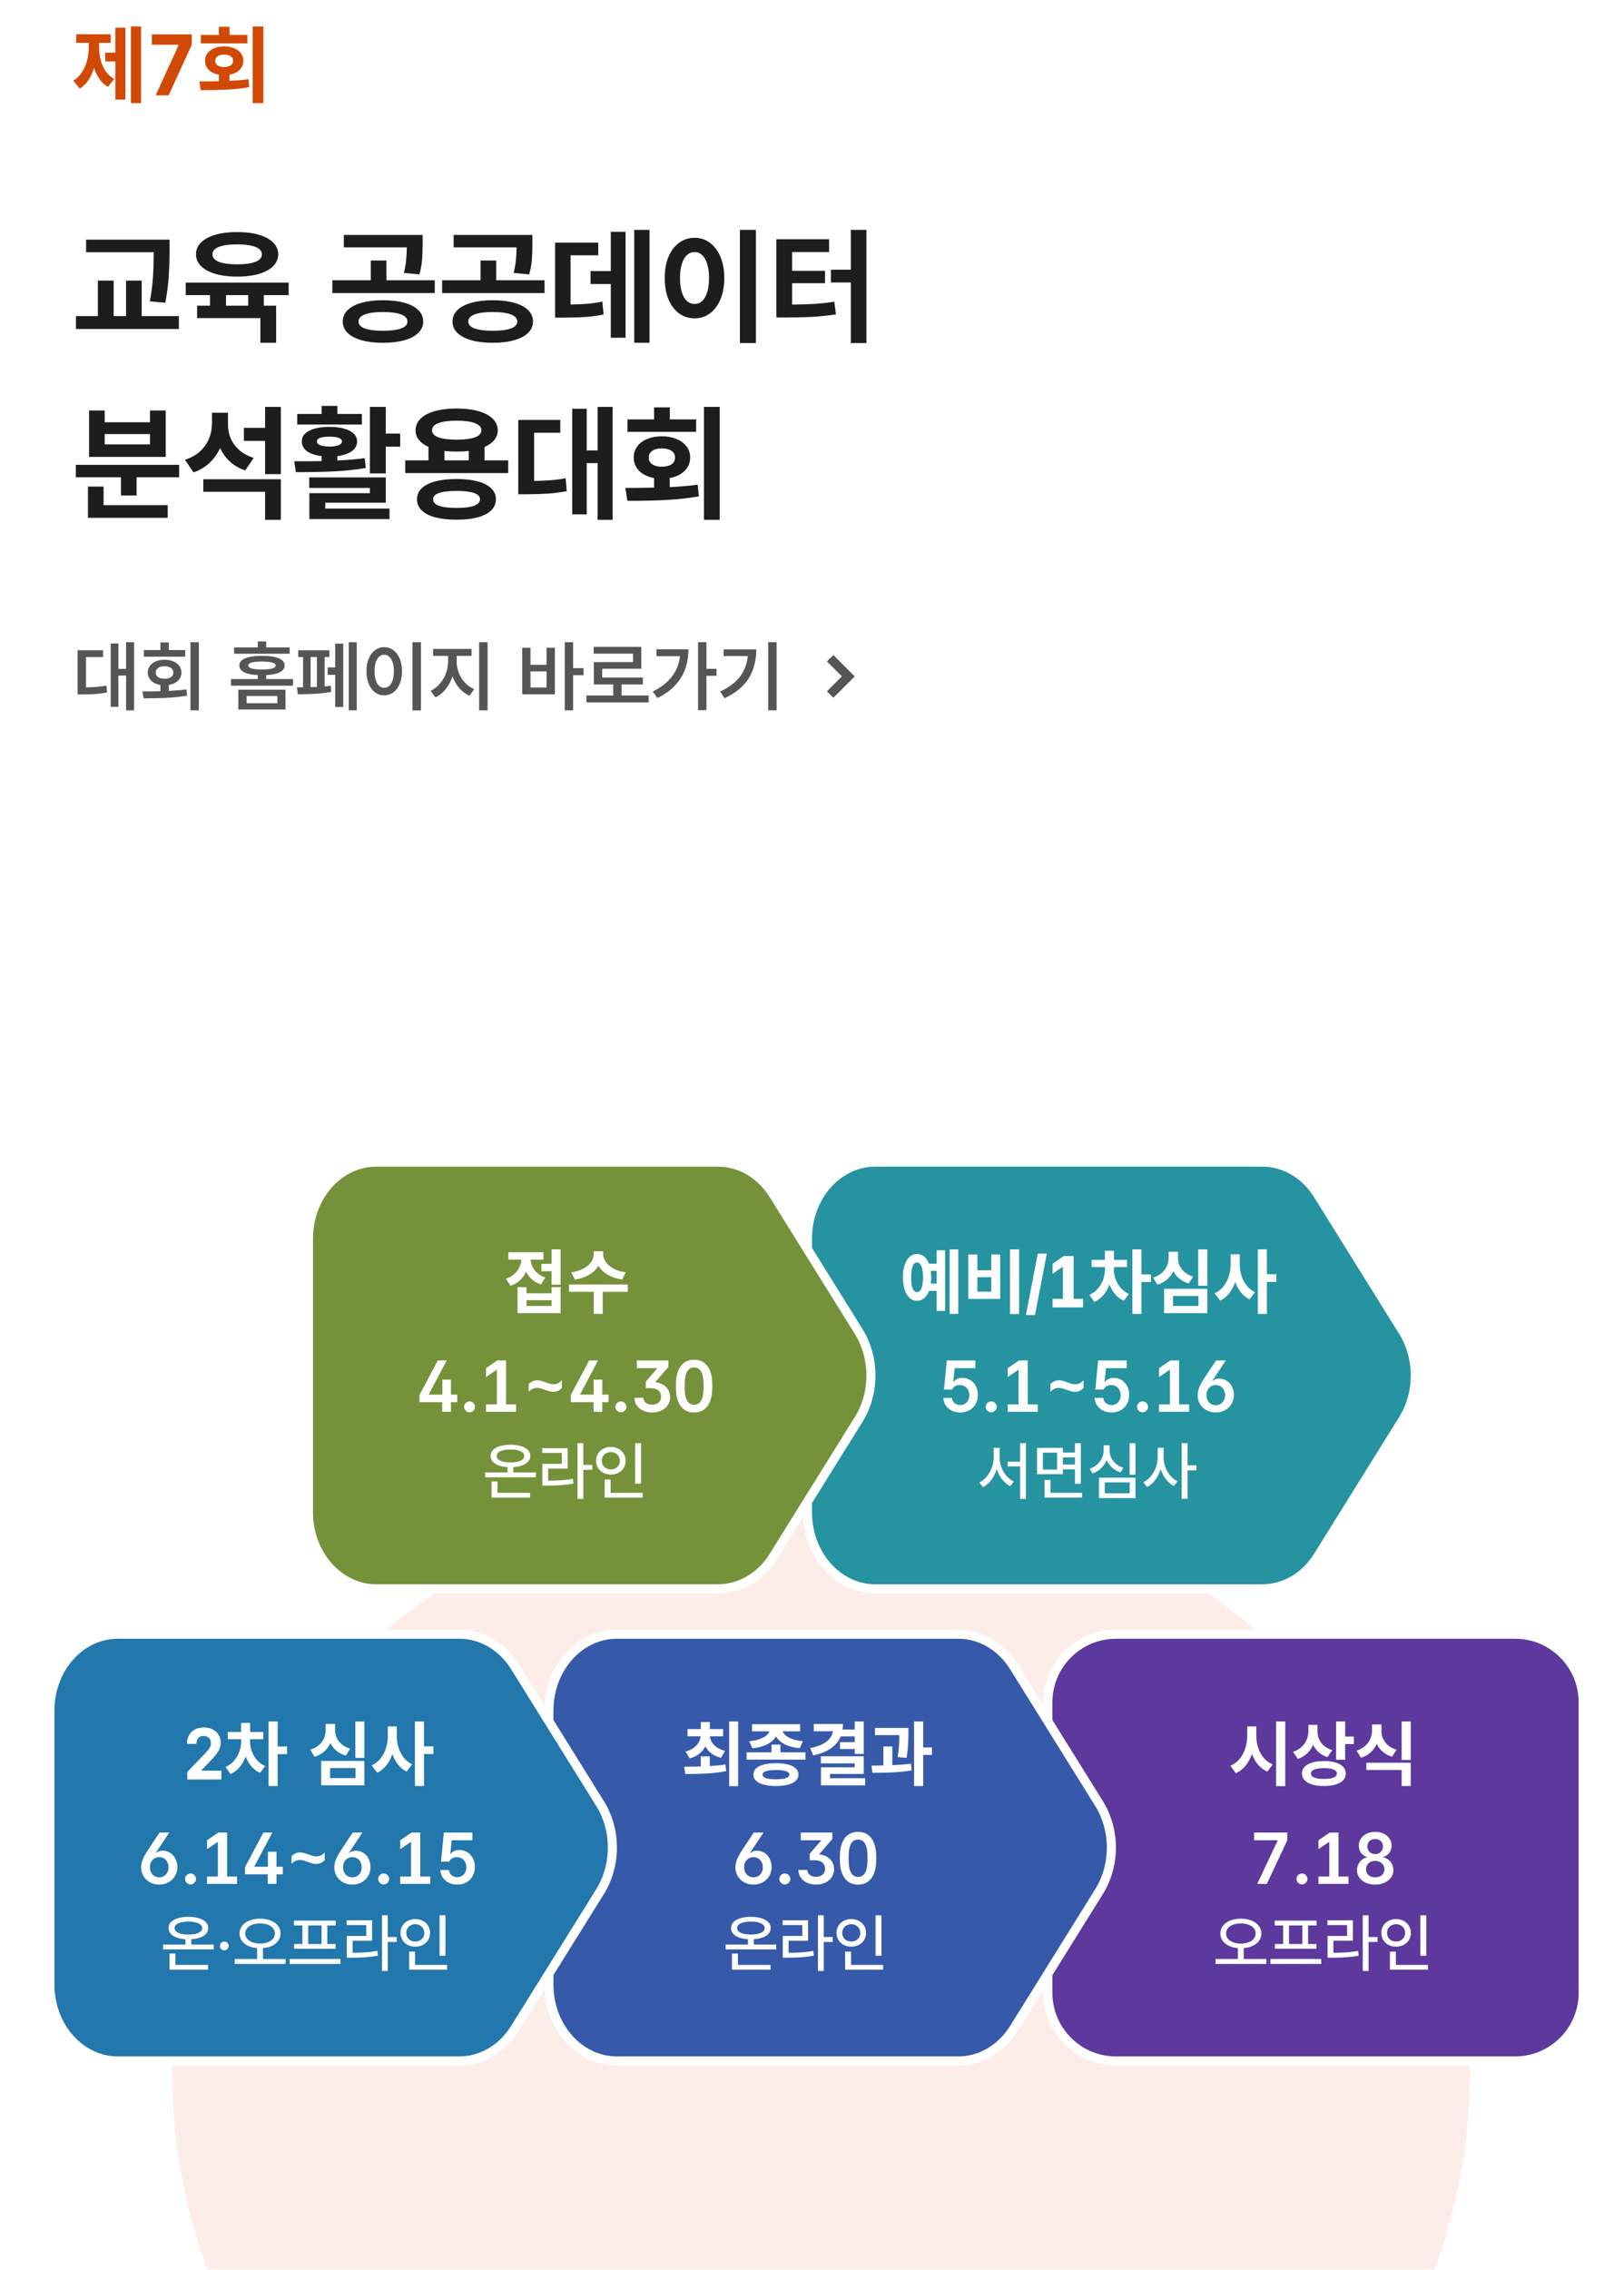
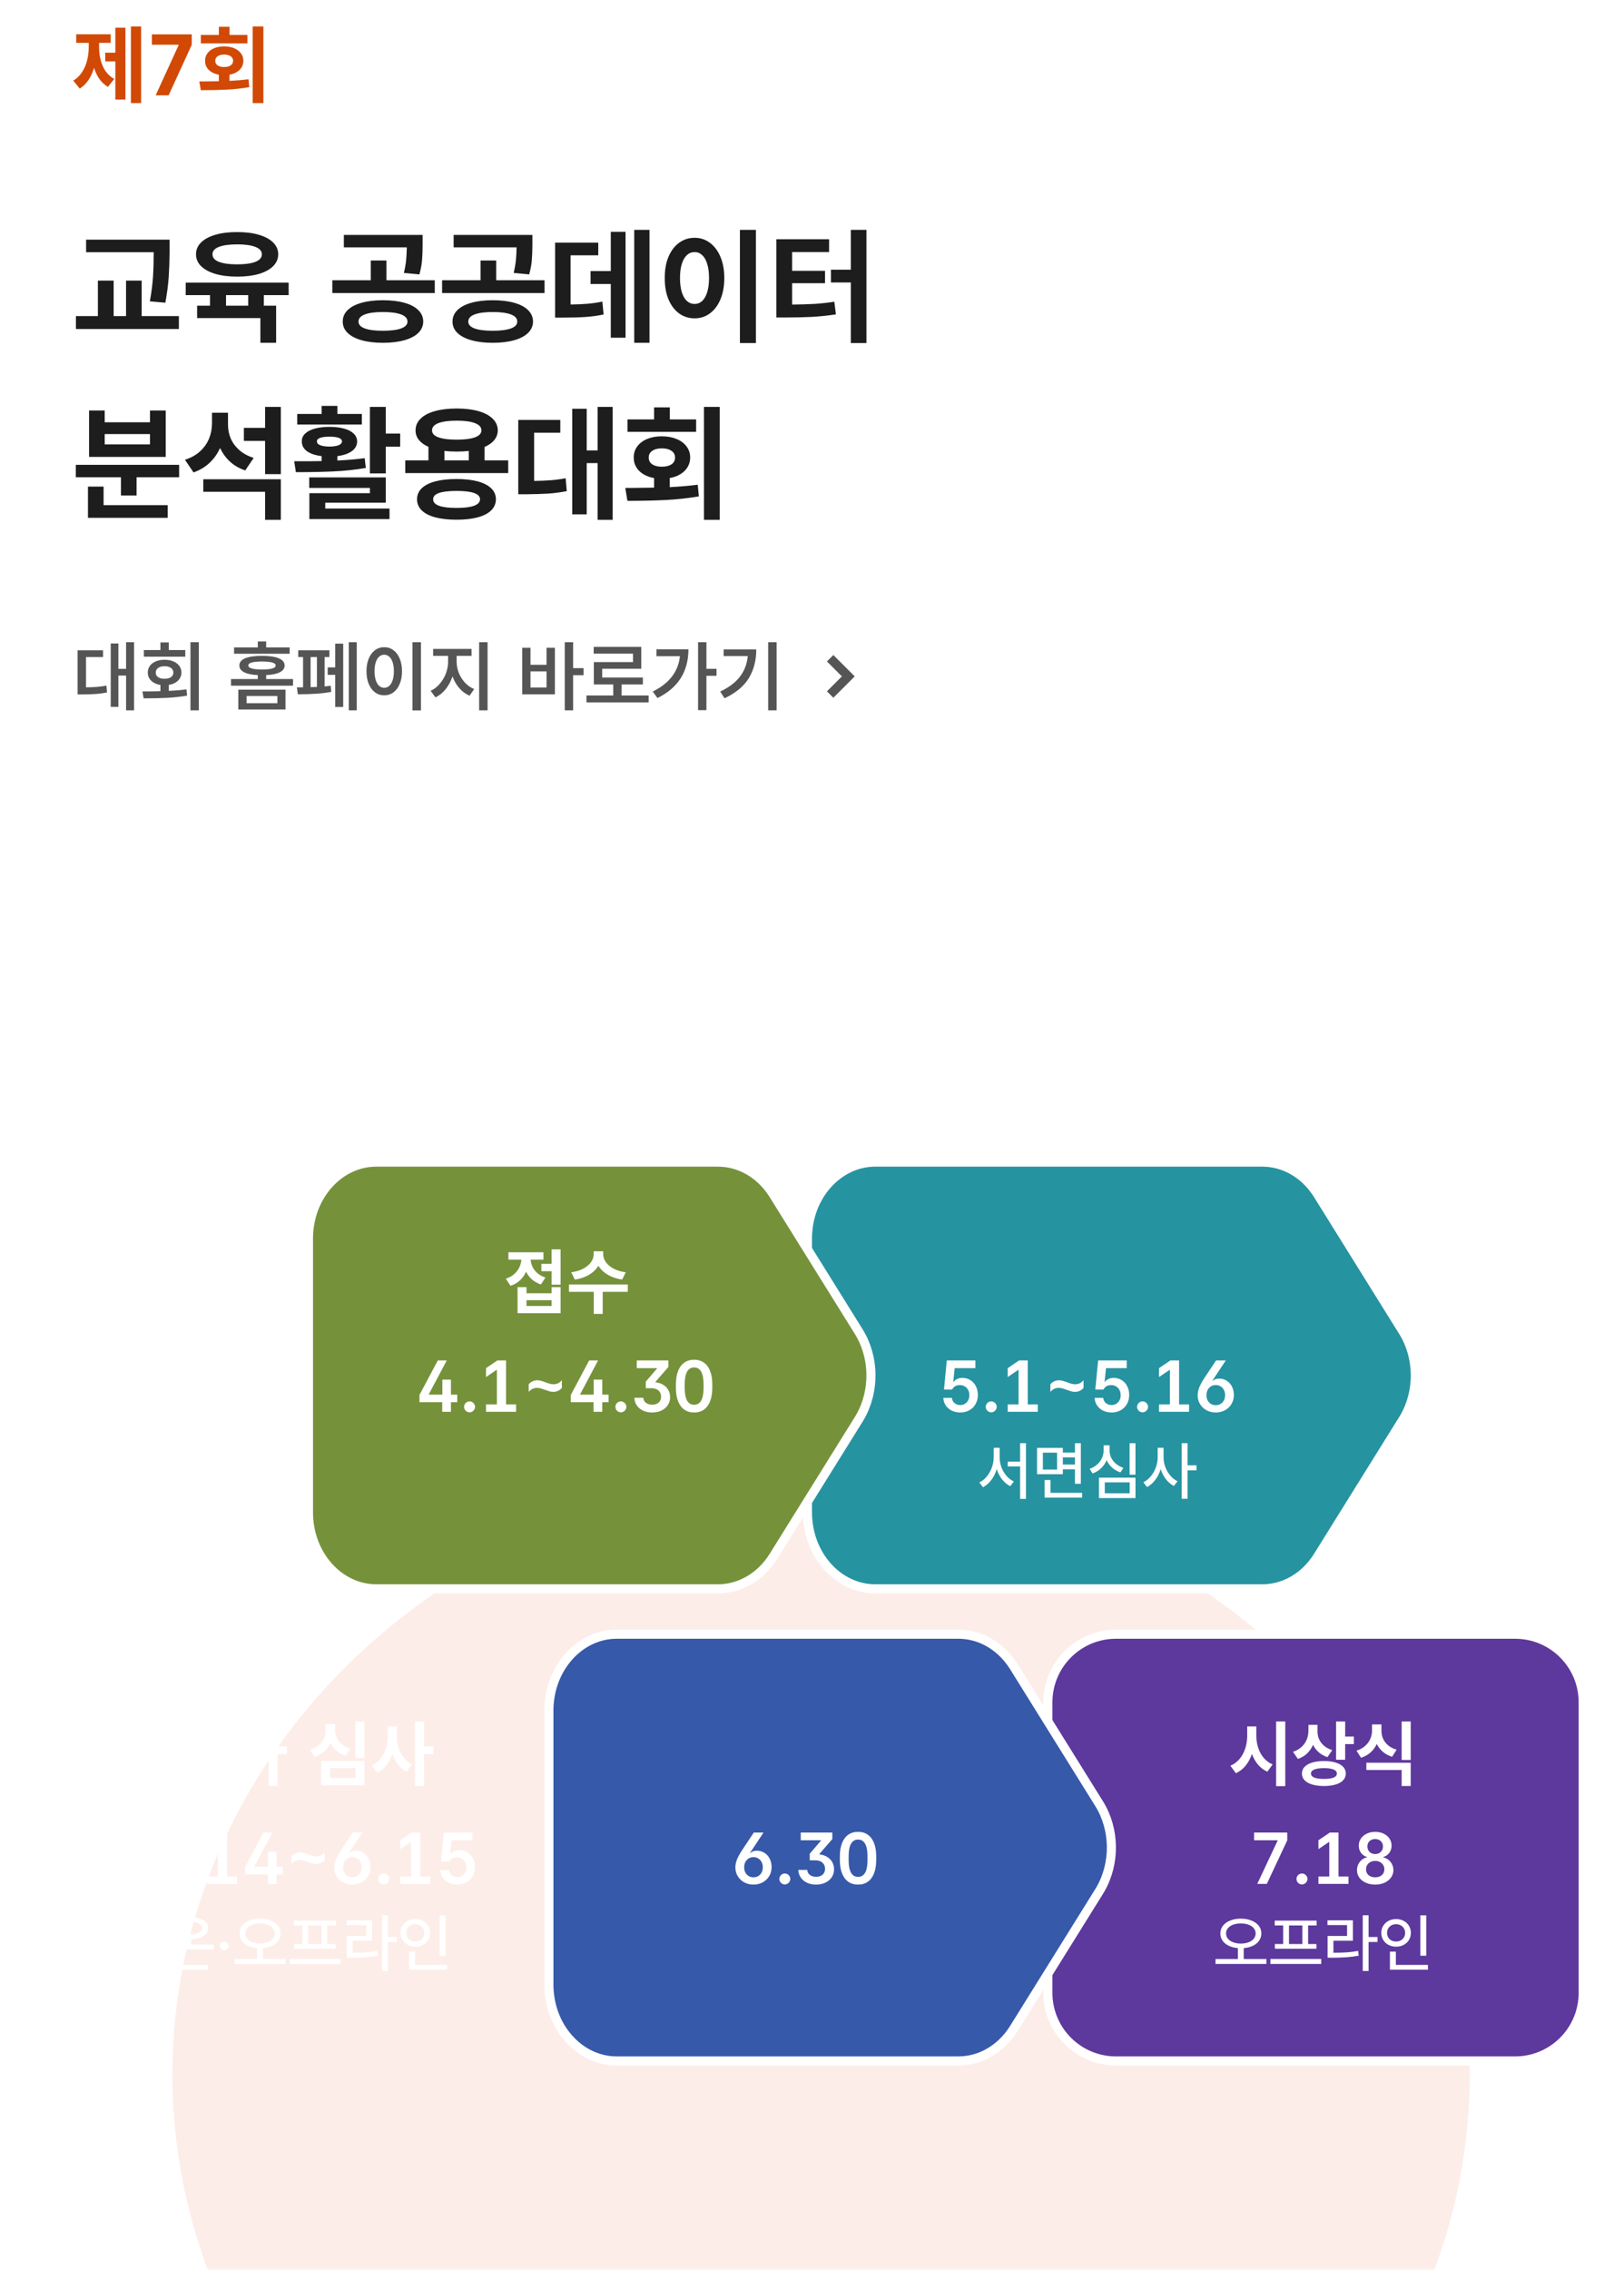
<svg xmlns="http://www.w3.org/2000/svg" width="358" height="500" viewBox="0 0 358 500" fill="none">
  <path d="M31.104 22.707H28.858V5.822H31.104V22.707ZM27.652 21.928H25.426V13.523H23.199V11.611H25.426V6.101H27.652V21.928ZM21.845 10.35C21.845 11.883 22.111 13.278 22.643 14.534C23.181 15.783 24.028 16.739 25.185 17.4L23.793 19.145C23.063 18.712 22.442 18.136 21.928 17.419C21.421 16.701 21.022 15.873 20.731 14.933C20.428 15.959 20.014 16.865 19.488 17.651C18.963 18.436 18.326 19.058 17.577 19.516L16.148 17.771C16.94 17.289 17.59 16.655 18.097 15.87C18.61 15.078 18.981 14.212 19.21 13.272C19.445 12.332 19.562 11.358 19.562 10.35V9.44H16.798V7.548H24.405V9.44H21.845V10.35ZM39.379 9.941V9.849H33.478V7.566H42.273V9.867L37.171 21H34.313L39.379 9.941ZM58.063 22.707H55.707V5.822H58.063V22.707ZM44.815 17.939L48.248 17.892V16.463C47.63 16.352 47.088 16.154 46.624 15.87C46.167 15.585 45.814 15.233 45.567 14.812C45.319 14.385 45.199 13.912 45.205 13.393C45.199 12.768 45.372 12.217 45.725 11.741C46.077 11.259 46.572 10.885 47.209 10.619C47.846 10.353 48.576 10.22 49.398 10.22C50.227 10.22 50.963 10.353 51.606 10.619C52.25 10.885 52.751 11.259 53.109 11.741C53.468 12.217 53.648 12.768 53.648 13.393C53.648 13.912 53.521 14.385 53.267 14.812C53.02 15.233 52.664 15.585 52.2 15.87C51.742 16.154 51.204 16.352 50.586 16.463V17.818C52.169 17.738 53.567 17.617 54.779 17.456L54.946 19.2C53.307 19.479 51.625 19.661 49.899 19.748C48.18 19.828 46.3 19.868 44.259 19.868L43.943 17.939H44.815ZM54.538 9.552H44.277V7.696H48.248V5.896H50.605V7.696H54.538V9.552ZM49.398 12.02C48.811 12.02 48.338 12.143 47.979 12.391C47.62 12.632 47.444 12.966 47.45 13.393C47.444 13.825 47.617 14.163 47.97 14.404C48.328 14.645 48.805 14.766 49.398 14.766C50.005 14.766 50.487 14.648 50.846 14.413C51.204 14.172 51.384 13.832 51.384 13.393C51.384 12.96 51.201 12.623 50.836 12.381C50.478 12.14 49.998 12.02 49.398 12.02Z" fill="#D14905" />
  <path d="M37.383 55.227V55.527C37.365 57.578 37.301 59.415 37.191 61.037C37.082 62.66 36.836 64.542 36.453 66.684L33.035 66.383C33.4 64.359 33.632 62.532 33.732 60.9C33.833 59.269 33.883 57.487 33.883 55.555H18.98V52.793H37.383V55.227ZM39.434 72.481H16.738V69.637H21.578V61.816H25.051V69.637H27.785V61.816H31.23V69.637H39.434V72.481ZM63.633 65.016H58.164V67.34H60.871V75.516H57.398V70.074H43.453V67.34H46.297V65.016H40.938V62.254H63.633V65.016ZM52.285 51.125C54.099 51.116 55.685 51.312 57.043 51.713C58.401 52.105 59.454 52.67 60.201 53.408C60.949 54.147 61.327 55.017 61.336 56.02C61.327 57.022 60.949 57.897 60.201 58.645C59.454 59.383 58.401 59.953 57.043 60.353C55.685 60.745 54.099 60.941 52.285 60.941C50.462 60.941 48.867 60.741 47.5 60.34C46.133 59.939 45.075 59.369 44.328 58.631C43.581 57.893 43.207 57.022 43.207 56.02C43.207 55.017 43.581 54.147 44.328 53.408C45.075 52.67 46.133 52.105 47.5 51.713C48.867 51.312 50.462 51.116 52.285 51.125ZM52.285 53.832C50.535 53.832 49.186 54.019 48.238 54.393C47.3 54.766 46.835 55.309 46.844 56.02C46.835 56.749 47.3 57.3 48.238 57.674C49.177 58.047 50.526 58.234 52.285 58.234C54.035 58.234 55.38 58.047 56.318 57.674C57.257 57.3 57.727 56.749 57.727 56.02C57.727 55.309 57.253 54.766 56.305 54.393C55.357 54.019 54.017 53.832 52.285 53.832ZM54.719 67.34V65.016H49.824V67.34H54.719ZM84.414 66.137C86.228 66.137 87.8 66.324 89.131 66.697C90.462 67.062 91.487 67.6 92.207 68.311C92.927 69.012 93.292 69.856 93.301 70.84C93.292 71.806 92.927 72.64 92.207 73.342C91.487 74.044 90.457 74.581 89.117 74.955C87.787 75.329 86.219 75.516 84.414 75.516C82.628 75.516 81.064 75.329 79.725 74.955C78.394 74.581 77.364 74.044 76.635 73.342C75.915 72.64 75.555 71.806 75.555 70.84C75.555 69.856 75.915 69.012 76.635 68.311C77.364 67.6 78.394 67.062 79.725 66.697C81.055 66.324 82.618 66.137 84.414 66.137ZM84.414 68.734C82.682 68.734 81.352 68.912 80.422 69.268C79.492 69.623 79.027 70.147 79.027 70.84C79.027 71.505 79.492 72.011 80.422 72.357C81.352 72.695 82.682 72.863 84.414 72.863C86.146 72.863 87.481 72.695 88.42 72.357C89.359 72.011 89.828 71.505 89.828 70.84C89.828 70.147 89.359 69.623 88.42 69.268C87.481 68.912 86.146 68.734 84.414 68.734ZM93.164 53.777C93.164 55.117 93.123 56.279 93.041 57.264C92.968 58.248 92.772 59.31 92.453 60.449L89.035 60.121C89.281 59.1 89.445 58.166 89.527 57.318C89.609 56.471 89.659 55.527 89.678 54.488H75.801V51.754H93.164V53.777ZM95.844 64.551H73.258V61.734H81.734V57.387H85.18V61.734H95.844V64.551ZM108.613 66.137C110.427 66.137 111.999 66.324 113.33 66.697C114.661 67.062 115.686 67.6 116.406 68.311C117.126 69.012 117.491 69.856 117.5 70.84C117.491 71.806 117.126 72.64 116.406 73.342C115.686 74.044 114.656 74.581 113.316 74.955C111.986 75.329 110.418 75.516 108.613 75.516C106.827 75.516 105.264 75.329 103.924 74.955C102.593 74.581 101.563 74.044 100.834 73.342C100.114 72.64 99.754 71.806 99.754 70.84C99.754 69.856 100.114 69.012 100.834 68.311C101.563 67.6 102.593 67.062 103.924 66.697C105.255 66.324 106.818 66.137 108.613 66.137ZM108.613 68.734C106.882 68.734 105.551 68.912 104.621 69.268C103.691 69.623 103.227 70.147 103.227 70.84C103.227 71.505 103.691 72.011 104.621 72.357C105.551 72.695 106.882 72.863 108.613 72.863C110.345 72.863 111.68 72.695 112.619 72.357C113.558 72.011 114.027 71.505 114.027 70.84C114.027 70.147 113.558 69.623 112.619 69.268C111.68 68.912 110.345 68.734 108.613 68.734ZM117.363 53.777C117.363 55.117 117.322 56.279 117.24 57.264C117.167 58.248 116.971 59.31 116.652 60.449L113.234 60.121C113.48 59.1 113.645 58.166 113.727 57.318C113.809 56.471 113.859 55.527 113.877 54.488H100V51.754H117.363V53.777ZM120.043 64.551H97.457V61.734H105.934V57.387H109.379V61.734H120.043V64.551ZM143.176 75.516H139.812V50.633H143.176V75.516ZM137.898 74.394H134.645V62.555H130.188V59.711H134.645V51.07H137.898V74.394ZM131.883 56.238H125.785V67.08C127.198 67.062 128.438 67.007 129.504 66.916C130.579 66.825 131.673 66.665 132.785 66.438L133.059 69.281C131.728 69.555 130.393 69.737 129.053 69.828C127.722 69.919 126.068 69.965 124.09 69.965H122.367V53.449H131.883V56.238ZM166.637 75.57H163.109V50.633H166.637V75.57ZM153.129 52.383C154.378 52.383 155.494 52.747 156.479 53.477C157.472 54.206 158.251 55.24 158.816 56.58C159.382 57.92 159.664 59.474 159.664 61.242C159.664 63.029 159.382 64.596 158.816 65.945C158.251 67.285 157.472 68.32 156.479 69.049C155.494 69.769 154.378 70.129 153.129 70.129C151.853 70.129 150.714 69.769 149.711 69.049C148.708 68.32 147.924 67.285 147.359 65.945C146.803 64.596 146.53 63.029 146.539 61.242C146.53 59.474 146.803 57.92 147.359 56.58C147.924 55.24 148.708 54.206 149.711 53.477C150.714 52.747 151.853 52.383 153.129 52.383ZM153.129 55.527C152.482 55.527 151.912 55.751 151.42 56.197C150.937 56.635 150.563 57.282 150.299 58.139C150.035 58.995 149.902 60.03 149.902 61.242C149.902 62.464 150.035 63.503 150.299 64.359C150.563 65.216 150.937 65.863 151.42 66.301C151.912 66.738 152.482 66.957 153.129 66.957C153.767 66.957 154.323 66.738 154.797 66.301C155.271 65.854 155.64 65.203 155.904 64.346C156.169 63.489 156.301 62.454 156.301 61.242C156.301 60.039 156.169 59.009 155.904 58.152C155.64 57.286 155.266 56.635 154.783 56.197C154.309 55.751 153.758 55.527 153.129 55.527ZM191 75.57H187.555V62.227H183.18V59.41H187.555V50.633H191V75.57ZM182.77 55.527H174.621V59.656H181.867V62.391H174.621V67.094C176.499 67.076 178.153 67.025 179.584 66.943C181.015 66.852 182.46 66.693 183.918 66.465L184.273 69.254C182.542 69.518 180.819 69.701 179.105 69.801C177.392 69.892 175.396 69.938 173.117 69.938H171.148V52.711H182.77V55.527ZM39.488 105.137H30.109V109.156H26.664V105.137H16.711V102.402H39.488V105.137ZM36.973 114.078H19.391V107.188H22.836V111.289H36.973V114.078ZM23.082 93.023H33.062V90.426H36.535V100.652H19.637V90.426H23.082V93.023ZM33.062 97.891V95.621H23.082V97.891H33.062ZM50.262 93.516C50.253 94.582 50.449 95.598 50.85 96.564C51.26 97.522 51.889 98.378 52.736 99.135C53.593 99.891 54.655 100.47 55.922 100.871L54.062 103.633C52.759 103.195 51.643 102.553 50.713 101.705C49.792 100.857 49.059 99.85 48.512 98.684C47.947 99.951 47.172 101.044 46.188 101.965C45.212 102.885 44.036 103.587 42.66 104.07L40.773 101.281C42.113 100.853 43.225 100.233 44.109 99.422C44.993 98.602 45.65 97.672 46.078 96.633C46.507 95.585 46.725 94.473 46.734 93.297V90.918H50.262V93.516ZM61.91 114.516H58.438V108.336H44.82V105.574H61.91V114.516ZM61.91 104.453H58.438V97.125H53.762V94.254H58.438V89.633H61.91V104.453ZM85.043 95.512H88.215V98.41H85.043V104.289H81.543V89.633H85.043V95.512ZM85.043 110.742H71.699V112.027H85.863V114.352H68.199V108.637H81.543V107.488H68.172V105.164H85.043V110.742ZM66.75 101.609C68.555 101.609 69.94 101.596 70.906 101.568V100.475C69.521 100.311 68.441 99.951 67.666 99.394C66.9 98.829 66.522 98.109 66.531 97.234C66.522 96.569 66.764 95.999 67.256 95.525C67.757 95.042 68.468 94.673 69.389 94.418C70.309 94.163 71.389 94.035 72.629 94.035C73.859 94.035 74.93 94.163 75.842 94.418C76.753 94.664 77.46 95.029 77.961 95.512C78.462 95.995 78.717 96.569 78.727 97.234C78.717 98.109 78.33 98.825 77.564 99.381C76.799 99.937 75.737 100.301 74.379 100.475V101.445C76.594 101.345 78.599 101.172 80.394 100.926L80.641 103.086C78.298 103.487 75.901 103.742 73.449 103.852C70.997 103.961 68.254 104.016 65.219 104.016L64.863 101.609H66.75ZM79.766 93.516H65.519V91.191H70.906V89.414H74.379V91.191H79.766V93.516ZM72.629 96.195C71.727 96.195 71.038 96.282 70.564 96.455C70.091 96.628 69.858 96.888 69.867 97.234C69.858 97.599 70.091 97.877 70.564 98.068C71.038 98.26 71.727 98.365 72.629 98.383C73.513 98.365 74.192 98.26 74.666 98.068C75.14 97.877 75.382 97.599 75.391 97.234C75.363 96.542 74.443 96.195 72.629 96.195ZM112.031 104.207H89.336V101.418H94.449V98.438C93.529 98.027 92.822 97.517 92.33 96.906C91.847 96.296 91.606 95.594 91.606 94.801C91.606 93.807 91.975 92.951 92.713 92.231C93.451 91.501 94.504 90.945 95.871 90.562C97.238 90.18 98.842 89.988 100.684 89.988C102.507 89.988 104.097 90.18 105.455 90.562C106.813 90.945 107.861 91.501 108.6 92.231C109.347 92.951 109.725 93.807 109.734 94.801C109.725 95.594 109.47 96.305 108.969 96.934C108.467 97.553 107.747 98.064 106.809 98.465V101.418H112.031V104.207ZM100.656 105.52C102.452 105.52 103.997 105.693 105.291 106.039C106.585 106.385 107.579 106.891 108.271 107.557C108.964 108.222 109.315 109.029 109.324 109.977C109.315 110.943 108.964 111.763 108.271 112.438C107.579 113.112 106.585 113.622 105.291 113.969C103.997 114.315 102.452 114.488 100.656 114.488C98.833 114.488 97.27 114.315 95.967 113.969C94.663 113.622 93.665 113.112 92.973 112.438C92.28 111.763 91.934 110.943 91.934 109.977C91.934 109.029 92.28 108.222 92.973 107.557C93.665 106.891 94.663 106.385 95.967 106.039C97.27 105.693 98.833 105.52 100.656 105.52ZM100.656 108.145C97.184 108.145 95.461 108.755 95.488 109.977C95.461 111.253 97.184 111.891 100.656 111.891C104.074 111.891 105.797 111.253 105.824 109.977C105.797 108.755 104.074 108.145 100.656 108.145ZM100.684 92.668C98.915 92.668 97.562 92.85 96.623 93.215C95.693 93.579 95.233 94.108 95.242 94.801C95.233 95.475 95.693 95.986 96.623 96.332C97.553 96.678 98.906 96.852 100.684 96.852C102.443 96.852 103.787 96.678 104.717 96.332C105.656 95.986 106.125 95.475 106.125 94.801C106.125 94.108 105.656 93.579 104.717 93.215C103.778 92.85 102.434 92.668 100.684 92.668ZM103.336 101.418V99.34C102.552 99.431 101.668 99.477 100.684 99.477C99.644 99.477 98.742 99.426 97.977 99.326V101.418H103.336ZM135.055 114.516H131.746V102.02H129.34V113.312H126.141V90.043H129.34V99.231H131.746V89.633H135.055V114.516ZM123.516 95.32H117.746V105.943C119.059 105.925 120.262 105.875 121.355 105.793C122.449 105.711 123.561 105.565 124.691 105.355L124.938 108.199C123.543 108.464 122.176 108.641 120.836 108.732C119.496 108.814 117.874 108.865 115.969 108.883H114.246V92.504H123.516V95.32ZM158.652 114.516H155.18V89.633H158.652V114.516ZM139.129 107.488L144.188 107.42V105.314C143.276 105.15 142.479 104.859 141.795 104.439C141.12 104.02 140.601 103.501 140.236 102.881C139.872 102.252 139.694 101.555 139.703 100.789C139.694 99.868 139.949 99.057 140.469 98.356C140.988 97.644 141.717 97.093 142.656 96.701C143.595 96.309 144.671 96.113 145.883 96.113C147.104 96.113 148.189 96.309 149.137 96.701C150.085 97.093 150.823 97.644 151.352 98.356C151.88 99.057 152.145 99.868 152.145 100.789C152.145 101.555 151.958 102.252 151.584 102.881C151.219 103.501 150.695 104.02 150.012 104.439C149.337 104.859 148.544 105.15 147.633 105.314V107.311C149.966 107.192 152.026 107.014 153.812 106.777L154.059 109.348C151.643 109.758 149.164 110.027 146.621 110.154C144.087 110.273 141.316 110.332 138.309 110.332L137.844 107.488H139.129ZM153.457 95.129H138.336V92.394H144.188V89.742H147.66V92.394H153.457V95.129ZM145.883 98.766C145.017 98.766 144.32 98.948 143.791 99.312C143.262 99.668 143.003 100.16 143.012 100.789C143.003 101.427 143.258 101.924 143.777 102.279C144.306 102.635 145.008 102.812 145.883 102.812C146.776 102.812 147.487 102.639 148.016 102.293C148.544 101.938 148.809 101.436 148.809 100.789C148.809 100.151 148.54 99.654 148.002 99.299C147.473 98.943 146.767 98.766 145.883 98.766Z" fill="#1D1D1D" />
  <path d="M29.555 156.478H27.795V148.824H26.102V155.714H24.408V141.752H26.102V147.347H27.795V141.47H29.555V156.478ZM22.715 144.74H18.963V151.414C19.837 151.403 20.626 151.37 21.329 151.314C22.031 151.259 22.742 151.165 23.462 151.032L23.595 152.543C22.765 152.709 21.946 152.82 21.138 152.875C20.33 152.93 19.323 152.964 18.116 152.975H17.104V143.246H22.715V144.74ZM43.832 156.478H41.989V141.47H43.832V156.478ZM32.062 152.311C32.587 152.305 33.154 152.299 33.763 152.294C34.372 152.283 34.906 152.272 35.365 152.261V150.883C34.801 150.794 34.308 150.625 33.888 150.376C33.473 150.127 33.149 149.815 32.916 149.438C32.69 149.057 32.576 148.631 32.576 148.16C32.576 147.601 32.731 147.109 33.041 146.683C33.351 146.257 33.783 145.927 34.336 145.695C34.895 145.457 35.537 145.338 36.262 145.338C36.992 145.338 37.64 145.457 38.204 145.695C38.769 145.927 39.209 146.257 39.524 146.683C39.839 147.109 39.997 147.601 39.997 148.16C39.997 148.625 39.881 149.046 39.648 149.422C39.422 149.798 39.098 150.114 38.677 150.368C38.257 150.617 37.767 150.786 37.208 150.875V152.194C38.602 152.133 39.903 152.023 41.109 151.862L41.242 153.24C39.776 153.489 38.27 153.653 36.727 153.73C35.183 153.802 33.495 153.838 31.663 153.838L31.398 152.311H32.062ZM40.844 144.657H31.713V143.196H35.365V141.52H37.208V143.196H40.844V144.657ZM36.262 146.749C35.681 146.76 35.213 146.89 34.859 147.139C34.505 147.388 34.33 147.729 34.336 148.16C34.33 148.442 34.408 148.689 34.568 148.899C34.734 149.104 34.964 149.261 35.257 149.372C35.551 149.477 35.885 149.527 36.262 149.521C36.854 149.533 37.327 149.416 37.681 149.173C38.041 148.924 38.221 148.586 38.221 148.16C38.221 147.729 38.044 147.388 37.69 147.139C37.335 146.89 36.859 146.76 36.262 146.749ZM62.94 156.295H52.531V151.929H62.94V156.295ZM54.357 154.9H61.148V153.323H54.357V154.9ZM63.853 144.01H51.602V142.615H56.831V141.304H58.674V142.615H63.853V144.01ZM57.744 144.475C59.36 144.475 60.597 144.654 61.455 145.014C62.312 145.374 62.741 145.902 62.741 146.6C62.741 147.23 62.393 147.726 61.695 148.085C61.004 148.44 59.996 148.65 58.674 148.716V149.588H64.601V151.049H50.921V149.588H56.831V148.716C55.52 148.655 54.512 148.445 53.81 148.085C53.112 147.726 52.764 147.23 52.764 146.6C52.764 145.902 53.193 145.374 54.05 145.014C54.908 144.654 56.139 144.475 57.744 144.475ZM57.744 145.72C56.726 145.731 55.971 145.806 55.478 145.944C54.986 146.082 54.739 146.301 54.739 146.6C54.739 147.186 55.741 147.479 57.744 147.479C58.751 147.479 59.507 147.408 60.01 147.264C60.514 147.12 60.766 146.898 60.766 146.6C60.766 146.301 60.517 146.082 60.019 145.944C59.526 145.806 58.768 145.731 57.744 145.72ZM78.645 156.478H76.886V141.47H78.645V156.478ZM75.657 155.73H73.897V148.658H72.237V147.015H73.897V141.785H75.657V155.73ZM72.619 144.74H71.557V151.215C72.033 151.171 72.481 151.121 72.901 151.065L73.018 152.41C71.285 152.764 68.834 152.941 65.663 152.941L65.447 151.414L66.809 151.406V144.74H65.746V143.246H72.619V144.74ZM69.863 151.323V144.74H68.469V151.373L69.863 151.323ZM92.79 156.494H90.931V141.47H92.79V156.494ZM84.705 142.565C85.458 142.565 86.127 142.784 86.714 143.221C87.306 143.653 87.771 144.27 88.108 145.072C88.446 145.869 88.618 146.799 88.623 147.861C88.618 148.929 88.446 149.865 88.108 150.667C87.776 151.469 87.314 152.089 86.722 152.526C86.13 152.958 85.458 153.174 84.705 153.174C83.947 153.174 83.272 152.958 82.68 152.526C82.088 152.089 81.623 151.469 81.285 150.667C80.953 149.865 80.787 148.929 80.787 147.861C80.787 146.799 80.953 145.869 81.285 145.072C81.623 144.27 82.088 143.653 82.68 143.221C83.272 142.784 83.947 142.565 84.705 142.565ZM84.705 144.226C84.279 144.226 83.903 144.369 83.576 144.657C83.255 144.945 83.006 145.363 82.829 145.911C82.652 146.458 82.564 147.109 82.564 147.861C82.564 148.619 82.652 149.272 82.829 149.82C83.006 150.368 83.255 150.789 83.576 151.082C83.903 151.37 84.279 151.514 84.705 151.514C85.126 151.514 85.496 151.37 85.817 151.082C86.138 150.789 86.387 150.368 86.564 149.82C86.742 149.272 86.83 148.619 86.83 147.861C86.83 147.109 86.742 146.461 86.564 145.919C86.387 145.371 86.138 144.953 85.817 144.666C85.496 144.372 85.126 144.226 84.705 144.226ZM100.659 145.736C100.659 146.561 100.814 147.377 101.124 148.185C101.439 148.987 101.888 149.71 102.469 150.352C103.055 150.988 103.742 151.469 104.527 151.796L103.515 153.257C102.646 152.886 101.89 152.33 101.249 151.588C100.607 150.847 100.109 149.986 99.754 149.007C99.4 150.058 98.899 150.991 98.252 151.804C97.61 152.612 96.857 153.218 95.994 153.622L94.932 152.178C95.701 151.824 96.376 151.303 96.957 150.617C97.544 149.931 97.995 149.162 98.31 148.31C98.626 147.452 98.783 146.594 98.783 145.736V144.475H95.48V142.947H103.946V144.475H100.659V145.736ZM107.482 156.478H105.623V141.47H107.482V156.478ZM126.342 147.181H128.649V148.741H126.342V156.478H124.499V141.47H126.342V147.181ZM116.945 146.45H120.481V142.698H122.324V152.958H115.119V142.698H116.945V146.45ZM120.481 151.447V147.895H116.945V151.447H120.481ZM142.993 154.734H129.28V153.207H135.19V150.767H130.907V145.853H139.54V143.993H130.874V142.499H141.366V147.313H132.75V149.256H141.715V150.767H137.017V153.207H142.993V154.734ZM155.727 147.33H157.951V148.874H155.727V156.444H153.884V141.47H155.727V147.33ZM151.759 143.03C151.759 147.955 149.484 151.536 144.936 153.771L143.89 152.344C145.716 151.436 147.124 150.338 148.115 149.048C149.111 147.759 149.703 146.262 149.891 144.558H144.703V143.03H151.759ZM171.199 156.478H169.34V141.47H171.199V156.478ZM166.717 143.063C166.717 145.449 166.177 147.543 165.098 149.347C164.019 151.146 162.229 152.637 159.728 153.821L158.765 152.344C160.696 151.425 162.149 150.327 163.123 149.048C164.102 147.764 164.675 146.257 164.841 144.524H159.528V143.063H166.717Z" fill="#555555" />
  <path d="M183 145L187 149L183 153" stroke="#555555" stroke-width="2" />
  <g clip-path="url(#clip0_3904_95071)">
    <g filter="url(#filter0_f_3904_95071)">
      <ellipse cx="181" cy="457" rx="143" ry="132" fill="#EA4916" fill-opacity="0.1" />
    </g>
    <g clip-path="url(#clip1_3904_95071)">
      <path d="M192.946 256H278.279C282.962 256 287.404 258.483 290.239 262.751L290.509 263.17L309.283 293.31C312.793 298.944 312.902 306.392 309.612 312.14L309.283 312.69L290.509 342.83C287.691 347.354 283.114 350 278.279 350H192.946C184.795 350 178 342.561 178 333.14V272.86C178 263.439 184.795 256 192.946 256Z" fill="#2693A1" stroke="white" stroke-width="2" />
    </g>
-     <path d="M211.25 289.438H209.344V275.219H211.25V289.438ZM208.344 288.781H206.469V284.375H204.797C204.531 285.073 204.169 285.609 203.711 285.984C203.258 286.359 202.734 286.547 202.141 286.547C201.521 286.547 200.977 286.339 200.508 285.922C200.044 285.505 199.685 284.909 199.43 284.133C199.174 283.352 199.047 282.432 199.047 281.375C199.047 280.323 199.174 279.411 199.43 278.641C199.685 277.865 200.044 277.271 200.508 276.859C200.977 276.443 201.521 276.234 202.141 276.234C202.729 276.234 203.25 276.419 203.703 276.789C204.161 277.159 204.523 277.688 204.789 278.375H206.469V275.422H208.344V288.781ZM202.141 278.109C201.724 278.109 201.404 278.385 201.18 278.938C200.961 279.49 200.854 280.302 200.859 281.375C200.854 282.453 200.961 283.268 201.18 283.82C201.398 284.367 201.719 284.635 202.141 284.625C202.562 284.635 202.888 284.367 203.117 283.82C203.352 283.268 203.469 282.453 203.469 281.375C203.469 280.312 203.352 279.503 203.117 278.945C202.883 278.388 202.557 278.109 202.141 278.109ZM205.188 279.969C205.25 280.406 205.281 280.875 205.281 281.375C205.281 281.87 205.25 282.333 205.188 282.766H206.469V279.969H205.188ZM224.656 289.469H222.641V275.219H224.656V289.469ZM215.453 279.812H218.516V276.344H220.484V286.141H213.453V276.344H215.453V279.812ZM218.516 284.531V281.359H215.453V284.531H218.516ZM228.156 289.703H226.156L228.766 276.156H230.766L228.156 289.703ZM236.672 286.125H238.75V288H232.031V286.125H234.312V279.047L232.031 280.594V278.391L234.484 276.688H236.672V286.125ZM245.547 279.672C245.547 280.37 245.669 281.065 245.914 281.758C246.159 282.451 246.529 283.089 247.023 283.672C247.523 284.25 248.135 284.708 248.859 285.047L247.75 286.547C247.016 286.219 246.38 285.742 245.844 285.117C245.312 284.487 244.891 283.76 244.578 282.938C244.26 283.823 243.818 284.604 243.25 285.281C242.688 285.953 242.016 286.458 241.234 286.797L240.141 285.25C240.88 284.927 241.508 284.466 242.023 283.867C242.539 283.268 242.924 282.604 243.18 281.875C243.44 281.146 243.573 280.411 243.578 279.672V279.125H240.641V277.531H243.562V275.531H245.562V277.531H248.453V279.125H245.547V279.672ZM251.625 280.734H253.719V282.406H251.625V289.438H249.625V275.219H251.625V280.734ZM266.141 283.25H264.141V275.234H266.141V283.25ZM266.141 289.281H256.609V283.906H266.141V289.281ZM258.578 287.688H264.188V285.484H258.578V287.688ZM259.688 277.125C259.682 277.719 259.799 278.284 260.039 278.82C260.284 279.352 260.654 279.826 261.148 280.242C261.648 280.659 262.271 280.984 263.016 281.219L262.047 282.734C261.255 282.5 260.573 282.151 260 281.688C259.432 281.219 258.984 280.659 258.656 280.008C258.323 280.716 257.862 281.328 257.273 281.844C256.685 282.359 255.979 282.745 255.156 283L254.188 281.438C254.948 281.208 255.583 280.872 256.094 280.43C256.609 279.982 256.99 279.474 257.234 278.906C257.484 278.333 257.609 277.74 257.609 277.125V275.75H259.688V277.125ZM273.297 278.438C273.292 279.307 273.414 280.151 273.664 280.969C273.914 281.781 274.292 282.51 274.797 283.156C275.302 283.802 275.922 284.302 276.656 284.656L275.453 286.25C274.714 285.885 274.081 285.372 273.555 284.711C273.034 284.049 272.62 283.273 272.312 282.383C271.995 283.331 271.555 284.161 270.992 284.875C270.435 285.583 269.766 286.13 268.984 286.516L267.75 284.906C268.526 284.552 269.18 284.039 269.711 283.367C270.242 282.69 270.638 281.927 270.898 281.078C271.164 280.224 271.297 279.344 271.297 278.438V276.312H273.297V278.438ZM279.281 280.703H281.375V282.391H279.281V289.438H277.281V275.219H279.281V280.703Z" fill="white" />
    <path d="M211.688 311.156C210.995 311.156 210.367 311.018 209.805 310.742C209.247 310.466 208.805 310.083 208.477 309.594C208.148 309.104 207.974 308.552 207.953 307.938H209.844C209.87 308.25 209.966 308.526 210.133 308.766C210.305 309.005 210.526 309.19 210.797 309.32C211.068 309.451 211.365 309.516 211.688 309.516C212.062 309.516 212.401 309.424 212.703 309.242C213.01 309.055 213.25 308.797 213.422 308.469C213.599 308.141 213.688 307.766 213.688 307.344C213.688 306.911 213.596 306.526 213.414 306.188C213.237 305.849 212.992 305.589 212.68 305.406C212.367 305.219 212.016 305.125 211.625 305.125C211.224 305.115 210.88 305.188 210.594 305.344C210.307 305.495 210.073 305.745 209.891 306.094H208.094L208.719 299.688H215.016V301.391H210.453L210.141 304.391H210.234C210.422 304.135 210.68 303.93 211.008 303.773C211.336 303.612 211.719 303.531 212.156 303.531C212.807 303.531 213.391 303.695 213.906 304.023C214.427 304.346 214.833 304.794 215.125 305.367C215.417 305.935 215.562 306.573 215.562 307.281C215.562 308.031 215.396 308.701 215.062 309.289C214.734 309.878 214.276 310.336 213.688 310.664C213.099 310.992 212.432 311.156 211.688 311.156ZM218.516 311.125C218.297 311.125 218.094 311.07 217.906 310.961C217.719 310.852 217.57 310.703 217.461 310.516C217.352 310.328 217.297 310.125 217.297 309.906C217.297 309.693 217.352 309.495 217.461 309.312C217.57 309.125 217.719 308.977 217.906 308.867C218.094 308.758 218.297 308.703 218.516 308.703C218.724 308.703 218.919 308.758 219.102 308.867C219.289 308.977 219.438 309.125 219.547 309.312C219.661 309.495 219.719 309.693 219.719 309.906C219.719 310.125 219.661 310.328 219.547 310.516C219.438 310.703 219.289 310.852 219.102 310.961C218.919 311.07 218.724 311.125 218.516 311.125ZM226.562 309.375H228.766V311H222.141V309.375H224.531V301.727L222.141 303.344V301.391L224.641 299.688H226.562V309.375ZM231.547 304.922C231.802 304.641 232.091 304.427 232.414 304.281C232.737 304.135 233.078 304.062 233.438 304.062C233.714 304.062 233.982 304.099 234.242 304.172C234.503 304.24 234.833 304.349 235.234 304.5C235.62 304.646 235.943 304.755 236.203 304.828C236.469 304.901 236.74 304.938 237.016 304.938C237.745 304.938 238.359 304.641 238.859 304.047V305.75C238.604 306.036 238.315 306.253 237.992 306.398C237.674 306.539 237.333 306.609 236.969 306.609C236.693 306.609 236.419 306.573 236.148 306.5C235.878 306.422 235.552 306.312 235.172 306.172C234.792 306.031 234.466 305.924 234.195 305.852C233.93 305.773 233.661 305.734 233.391 305.734C232.661 305.734 232.047 306.031 231.547 306.625V304.922ZM245.047 311.156C244.354 311.156 243.727 311.018 243.164 310.742C242.607 310.466 242.164 310.083 241.836 309.594C241.508 309.104 241.333 308.552 241.312 307.938H243.203C243.229 308.25 243.326 308.526 243.492 308.766C243.664 309.005 243.885 309.19 244.156 309.32C244.427 309.451 244.724 309.516 245.047 309.516C245.422 309.516 245.76 309.424 246.062 309.242C246.37 309.055 246.609 308.797 246.781 308.469C246.958 308.141 247.047 307.766 247.047 307.344C247.047 306.911 246.956 306.526 246.773 306.188C246.596 305.849 246.352 305.589 246.039 305.406C245.727 305.219 245.375 305.125 244.984 305.125C244.583 305.115 244.24 305.188 243.953 305.344C243.667 305.495 243.432 305.745 243.25 306.094H241.453L242.078 299.688H248.375V301.391H243.812L243.5 304.391H243.594C243.781 304.135 244.039 303.93 244.367 303.773C244.695 303.612 245.078 303.531 245.516 303.531C246.167 303.531 246.75 303.695 247.266 304.023C247.786 304.346 248.193 304.794 248.484 305.367C248.776 305.935 248.922 306.573 248.922 307.281C248.922 308.031 248.755 308.701 248.422 309.289C248.094 309.878 247.635 310.336 247.047 310.664C246.458 310.992 245.792 311.156 245.047 311.156ZM251.875 311.125C251.656 311.125 251.453 311.07 251.266 310.961C251.078 310.852 250.93 310.703 250.82 310.516C250.711 310.328 250.656 310.125 250.656 309.906C250.656 309.693 250.711 309.495 250.82 309.312C250.93 309.125 251.078 308.977 251.266 308.867C251.453 308.758 251.656 308.703 251.875 308.703C252.083 308.703 252.279 308.758 252.461 308.867C252.648 308.977 252.797 309.125 252.906 309.312C253.021 309.495 253.078 309.693 253.078 309.906C253.078 310.125 253.021 310.328 252.906 310.516C252.797 310.703 252.648 310.852 252.461 310.961C252.279 311.07 252.083 311.125 251.875 311.125ZM259.922 309.375H262.125V311H255.5V309.375H257.891V301.727L255.5 303.344V301.391L258 299.688H259.922V309.375ZM268 311.156C267.255 311.156 266.578 310.992 265.969 310.664C265.365 310.331 264.888 309.878 264.539 309.305C264.19 308.727 264.016 308.083 264.016 307.375C264.016 306.781 264.141 306.18 264.391 305.57C264.646 304.961 265.036 304.26 265.562 303.469L268.078 299.688H270.219L267.266 304.141L267.336 304.195C267.466 304.055 267.651 303.935 267.891 303.836C268.135 303.737 268.422 303.688 268.75 303.688C269.375 303.688 269.935 303.846 270.43 304.164C270.924 304.477 271.31 304.909 271.586 305.461C271.862 306.013 272 306.63 272 307.312C272 308.036 271.826 308.693 271.477 309.281C271.128 309.865 270.648 310.323 270.039 310.656C269.43 310.99 268.75 311.156 268 311.156ZM268 309.547C268.401 309.547 268.758 309.453 269.07 309.266C269.383 309.078 269.625 308.818 269.797 308.484C269.974 308.151 270.062 307.771 270.062 307.344C270.062 306.911 269.974 306.526 269.797 306.188C269.625 305.849 269.383 305.586 269.07 305.398C268.758 305.206 268.401 305.109 268 305.109C267.604 305.109 267.25 305.206 266.938 305.398C266.63 305.591 266.388 305.857 266.211 306.195C266.039 306.534 265.953 306.917 265.953 307.344C265.953 307.771 266.039 308.151 266.211 308.484C266.388 308.818 266.63 309.078 266.938 309.266C267.25 309.453 267.604 309.547 268 309.547Z" fill="white" />
    <path d="M220.367 321.029C220.367 321.772 220.497 322.499 220.757 323.21C221.021 323.921 221.39 324.552 221.864 325.104C222.338 325.655 222.883 326.07 223.498 326.348L222.705 327.387C222.017 327.045 221.415 326.546 220.9 325.89C220.39 325.233 219.998 324.479 219.725 323.627C219.451 324.525 219.052 325.325 218.528 326.026C218.004 326.724 217.396 327.255 216.703 327.619L215.883 326.566C216.503 326.27 217.052 325.833 217.53 325.254C218.013 324.671 218.387 324.01 218.651 323.271C218.92 322.529 219.055 321.781 219.055 321.029V318.938H220.367V321.029ZM226.164 330.189H224.879V323.039H222.145V321.986H224.879V317.912H226.164V330.189ZM234.299 319.99H236.965V317.926H238.264V326.854H236.965V323.682H234.299V324.748H228.611V318.951H234.299V319.99ZM229.896 323.723H233.027V320.004H229.896V323.723ZM238.537 329.902H230.266V326.033H231.578V328.85H238.537V329.902ZM236.965 322.615V321.057H234.299V322.615H236.965ZM250.309 324.857H249.01V317.926H250.309V324.857ZM250.309 330.012H242.256V325.514H250.309V330.012ZM243.541 328.959H249.037V326.553H243.541V328.959ZM244.607 319.58C244.603 320.127 244.724 320.651 244.97 321.152C245.22 321.649 245.574 322.089 246.029 322.472C246.49 322.85 247.027 323.144 247.643 323.354L247 324.352C246.294 324.119 245.678 323.771 245.154 323.306C244.635 322.836 244.234 322.285 243.951 321.651C243.673 322.33 243.268 322.925 242.734 323.436C242.201 323.946 241.572 324.329 240.848 324.584L240.205 323.559C240.829 323.349 241.374 323.041 241.839 322.636C242.304 322.226 242.659 321.756 242.905 321.228C243.156 320.699 243.281 320.15 243.281 319.58V318.391H244.607V319.58ZM256.502 321.029C256.497 321.749 256.625 322.46 256.885 323.162C257.145 323.859 257.507 324.486 257.972 325.042C258.441 325.593 258.977 326.015 259.578 326.307L258.771 327.346C258.115 327.004 257.534 326.509 257.028 325.862C256.527 325.215 256.14 324.477 255.866 323.647C255.588 324.532 255.187 325.32 254.663 326.013C254.144 326.701 253.54 327.223 252.852 327.578L252.045 326.525C252.66 326.229 253.207 325.792 253.686 325.213C254.169 324.634 254.542 323.978 254.807 323.244C255.071 322.51 255.203 321.772 255.203 321.029V318.938H256.502V321.029ZM261.793 322.793H263.762V323.9H261.793V330.162H260.494V317.912H261.793V322.793Z" fill="white" />
    <path d="M82.946 256H158.279C162.962 256 167.404 258.483 170.239 262.751L170.509 263.17L189.283 293.31C192.793 298.944 192.902 306.392 189.612 312.14L189.283 312.69L170.509 342.83C167.691 347.354 163.114 350 158.279 350H82.946C74.795 350 68 342.561 68 333.14V272.86C68 263.439 74.795 256 82.946 256Z" fill="#75923B" stroke="white" stroke-width="2" />
    <path d="M123.578 283H121.594V280.031H119.344V278.406H121.594V275.219H123.578V283ZM116.062 284.891H121.594V283.547H123.578V289.281H114.094V283.547H116.062V284.891ZM121.594 287.688V286.422H116.062V287.688H121.594ZM119.797 277.484H116.977C117.008 278.031 117.146 278.562 117.391 279.078C117.641 279.594 118.003 280.057 118.477 280.469C118.956 280.88 119.542 281.198 120.234 281.422L119.25 282.953C118.479 282.698 117.818 282.328 117.266 281.844C116.719 281.359 116.286 280.789 115.969 280.133C115.646 280.867 115.195 281.505 114.617 282.047C114.039 282.583 113.344 282.984 112.531 283.25L111.516 281.688C112.234 281.448 112.841 281.112 113.336 280.68C113.836 280.242 114.216 279.75 114.477 279.203C114.742 278.656 114.893 278.083 114.93 277.484H112.078V275.859H119.797V277.484ZM132.969 276.328C132.969 276.901 133.161 277.466 133.547 278.023C133.932 278.576 134.5 279.055 135.25 279.461C136 279.867 136.896 280.135 137.938 280.266L137.156 281.875C135.938 281.698 134.878 281.344 133.977 280.812C133.081 280.276 132.393 279.615 131.914 278.828C131.44 279.615 130.758 280.276 129.867 280.812C128.977 281.344 127.927 281.698 126.719 281.875L125.922 280.266C126.953 280.135 127.844 279.867 128.594 279.461C129.344 279.055 129.911 278.576 130.297 278.023C130.682 277.466 130.875 276.901 130.875 276.328V275.641H132.969V276.328ZM138.391 284.578H132.859V289.438H130.891V284.578H125.422V282.953H138.391V284.578Z" fill="white" />
    <path d="M92.469 307.297L96.516 299.688H98.484L94.531 307.141V307.219H97.516V303.922H99.406V307.219H100.797V308.891H99.406V311H97.484V308.891H92.469V307.297ZM103.516 311.125C103.297 311.125 103.094 311.07 102.906 310.961C102.719 310.852 102.57 310.703 102.461 310.516C102.352 310.328 102.297 310.125 102.297 309.906C102.297 309.693 102.352 309.495 102.461 309.312C102.57 309.125 102.719 308.977 102.906 308.867C103.094 308.758 103.297 308.703 103.516 308.703C103.724 308.703 103.919 308.758 104.102 308.867C104.289 308.977 104.438 309.125 104.547 309.312C104.661 309.495 104.719 309.693 104.719 309.906C104.719 310.125 104.661 310.328 104.547 310.516C104.438 310.703 104.289 310.852 104.102 310.961C103.919 311.07 103.724 311.125 103.516 311.125ZM111.562 309.375H113.766V311H107.141V309.375H109.531V301.727L107.141 303.344V301.391L109.641 299.688H111.562V309.375ZM116.547 304.922C116.802 304.641 117.091 304.427 117.414 304.281C117.737 304.135 118.078 304.062 118.438 304.062C118.714 304.062 118.982 304.099 119.242 304.172C119.503 304.24 119.833 304.349 120.234 304.5C120.62 304.646 120.943 304.755 121.203 304.828C121.469 304.901 121.74 304.938 122.016 304.938C122.745 304.938 123.359 304.641 123.859 304.047V305.75C123.604 306.036 123.315 306.253 122.992 306.398C122.674 306.539 122.333 306.609 121.969 306.609C121.693 306.609 121.419 306.573 121.148 306.5C120.878 306.422 120.552 306.312 120.172 306.172C119.792 306.031 119.466 305.924 119.195 305.852C118.93 305.773 118.661 305.734 118.391 305.734C117.661 305.734 117.047 306.031 116.547 306.625V304.922ZM125.828 307.297L129.875 299.688H131.844L127.891 307.141V307.219H130.875V303.922H132.766V307.219H134.156V308.891H132.766V311H130.844V308.891H125.828V307.297ZM136.875 311.125C136.656 311.125 136.453 311.07 136.266 310.961C136.078 310.852 135.93 310.703 135.82 310.516C135.711 310.328 135.656 310.125 135.656 309.906C135.656 309.693 135.711 309.495 135.82 309.312C135.93 309.125 136.078 308.977 136.266 308.867C136.453 308.758 136.656 308.703 136.875 308.703C137.083 308.703 137.279 308.758 137.461 308.867C137.648 308.977 137.797 309.125 137.906 309.312C138.021 309.495 138.078 309.693 138.078 309.906C138.078 310.125 138.021 310.328 137.906 310.516C137.797 310.703 137.648 310.852 137.461 310.961C137.279 311.07 137.083 311.125 136.875 311.125ZM141.812 307.922C141.844 308.401 142.042 308.773 142.406 309.039C142.771 309.305 143.229 309.438 143.781 309.438C144.156 309.438 144.49 309.37 144.781 309.234C145.078 309.099 145.31 308.898 145.477 308.633C145.648 308.367 145.734 308.047 145.734 307.672C145.734 307.109 145.542 306.656 145.156 306.312C144.776 305.969 144.214 305.797 143.469 305.797H142.359V304.359L144.812 301.5V301.391H140.375V299.688H147.344V301.125L144.516 304.375V304.5C145.188 304.578 145.766 304.773 146.25 305.086C146.734 305.393 147.102 305.784 147.352 306.258C147.602 306.727 147.724 307.234 147.719 307.781C147.724 308.427 147.557 309.008 147.219 309.523C146.88 310.034 146.409 310.435 145.805 310.727C145.201 311.013 144.521 311.156 143.766 311.156C143.036 311.156 142.378 311.023 141.789 310.758C141.206 310.492 140.742 310.115 140.398 309.625C140.055 309.135 139.87 308.568 139.844 307.922H141.812ZM153.016 311.156C152.177 311.156 151.456 310.945 150.852 310.523C150.253 310.096 149.794 309.479 149.477 308.672C149.159 307.865 149 306.896 149 305.766V304.922C149 303.792 149.159 302.823 149.477 302.016C149.794 301.208 150.253 300.594 150.852 300.172C151.456 299.745 152.177 299.531 153.016 299.531C153.854 299.531 154.573 299.745 155.172 300.172C155.771 300.594 156.227 301.208 156.539 302.016C156.857 302.823 157.016 303.792 157.016 304.922V305.766C157.016 306.896 156.857 307.865 156.539 308.672C156.227 309.479 155.771 310.096 155.172 310.523C154.573 310.945 153.854 311.156 153.016 311.156ZM153.016 309.453C153.703 309.453 154.221 309.146 154.57 308.531C154.919 307.911 155.094 306.995 155.094 305.781V304.922C155.094 303.703 154.919 302.784 154.57 302.164C154.221 301.544 153.703 301.234 153.016 301.234C152.328 301.234 151.81 301.544 151.461 302.164C151.112 302.784 150.938 303.703 150.938 304.922V305.781C150.938 306.995 151.112 307.911 151.461 308.531C151.81 309.146 152.328 309.453 153.016 309.453Z" fill="white" />
-     <path d="M118.121 325.432H106.951V324.365H111.887V323.183C111.121 323.137 110.458 323.012 109.897 322.807C109.337 322.597 108.906 322.314 108.605 321.959C108.305 321.604 108.154 321.189 108.154 320.715C108.154 320.214 108.332 319.778 108.688 319.409C109.048 319.04 109.556 318.757 110.212 318.562C110.873 318.361 111.645 318.258 112.529 318.254C113.409 318.258 114.177 318.361 114.833 318.562C115.494 318.757 116.004 319.04 116.364 319.409C116.724 319.778 116.904 320.214 116.904 320.715C116.904 321.189 116.752 321.604 116.446 321.959C116.146 322.314 115.715 322.597 115.154 322.807C114.594 323.012 113.933 323.137 113.172 323.183V324.365H118.121V325.432ZM116.863 329.902H108.359V326.348H109.672V328.85H116.863V329.902ZM112.529 319.307C111.91 319.307 111.369 319.364 110.909 319.478C110.453 319.591 110.103 319.756 109.856 319.97C109.61 320.179 109.49 320.428 109.494 320.715C109.49 321.02 109.608 321.28 109.85 321.494C110.096 321.708 110.447 321.872 110.902 321.986C111.363 322.096 111.905 322.15 112.529 322.15C113.477 322.15 114.22 322.027 114.758 321.781C115.296 321.531 115.564 321.175 115.564 320.715C115.564 320.428 115.441 320.179 115.195 319.97C114.949 319.756 114.598 319.591 114.143 319.478C113.687 319.364 113.149 319.307 112.529 319.307ZM128.594 322.697H130.562V323.791H128.594V330.189H127.309V317.912H128.594V322.697ZM125.135 323.518H120.842V326.17C121.977 326.165 122.956 326.136 123.781 326.081C124.611 326.022 125.449 325.915 126.297 325.76L126.42 326.812C125.513 326.981 124.618 327.097 123.733 327.161C122.854 327.22 121.794 327.255 120.555 327.264H119.557V322.465H123.85V320.072H119.529V319.02H125.135V323.518ZM141.309 326.826H140.01V317.926H141.309V326.826ZM141.678 329.902H133.297V325.924H134.609V328.85H141.678V329.902ZM134.664 318.746C135.275 318.746 135.826 318.876 136.318 319.136C136.815 319.396 137.205 319.756 137.487 320.216C137.774 320.676 137.918 321.198 137.918 321.781C137.918 322.374 137.774 322.902 137.487 323.367C137.205 323.827 136.815 324.188 136.318 324.447C135.826 324.702 135.275 324.83 134.664 324.83C134.053 324.83 133.5 324.702 133.003 324.447C132.506 324.188 132.114 323.825 131.827 323.36C131.54 322.896 131.396 322.369 131.396 321.781C131.396 321.198 131.54 320.676 131.827 320.216C132.114 319.756 132.506 319.396 133.003 319.136C133.5 318.876 134.053 318.746 134.664 318.746ZM134.664 319.881C134.286 319.881 133.944 319.963 133.639 320.127C133.338 320.286 133.101 320.51 132.928 320.797C132.755 321.084 132.668 321.412 132.668 321.781C132.668 322.16 132.752 322.494 132.921 322.786C133.094 323.073 133.331 323.297 133.632 323.456C133.937 323.616 134.281 323.695 134.664 323.695C135.038 323.695 135.375 323.616 135.676 323.456C135.977 323.297 136.214 323.071 136.387 322.779C136.56 322.488 136.646 322.155 136.646 321.781C136.646 321.417 136.56 321.091 136.387 320.804C136.214 320.512 135.974 320.286 135.669 320.127C135.368 319.963 135.033 319.881 134.664 319.881Z" fill="white" />
    <path d="M246 360H334C342.284 360 349 366.716 349 375V439C349 447.284 342.284 454 334 454H246C237.716 454 231 447.284 231 439V375C231 366.716 237.716 360 246 360Z" fill="#5D389D" stroke="white" stroke-width="2" />
    <path d="M276.953 382.438C276.953 383.328 277.089 384.19 277.359 385.023C277.63 385.852 278.034 386.589 278.57 387.234C279.112 387.875 279.771 388.359 280.547 388.688L279.375 390.281C278.583 389.922 277.901 389.409 277.328 388.742C276.76 388.07 276.31 387.281 275.977 386.375C275.643 387.365 275.18 388.224 274.586 388.953C273.997 389.682 273.281 390.24 272.438 390.625L271.234 388.969C272.036 388.63 272.714 388.128 273.266 387.461C273.818 386.789 274.232 386.021 274.508 385.156C274.789 384.292 274.932 383.385 274.938 382.438V380.312H276.953V382.438ZM283.328 393.469H281.312V379.219H283.328V393.469ZM290.438 381.453C290.438 382.042 290.555 382.604 290.789 383.141C291.023 383.672 291.383 384.148 291.867 384.57C292.357 384.987 292.964 385.307 293.688 385.531L292.625 387.078C291.885 386.833 291.25 386.479 290.719 386.016C290.188 385.552 289.766 385.003 289.453 384.367C289.135 385.102 288.695 385.737 288.133 386.273C287.576 386.805 286.901 387.203 286.109 387.469L285.031 385.906C285.797 385.651 286.432 385.286 286.938 384.812C287.443 384.339 287.818 383.799 288.062 383.195C288.307 382.586 288.432 381.943 288.438 381.266V379.969H290.438V381.453ZM296.531 382.547H298.453V384.203H296.531V387.656H294.531V379.219H296.531V382.547ZM291.875 387.938C292.854 387.938 293.703 388.047 294.422 388.266C295.141 388.484 295.695 388.799 296.086 389.211C296.477 389.622 296.672 390.115 296.672 390.688C296.672 391.266 296.477 391.76 296.086 392.172C295.701 392.583 295.146 392.896 294.422 393.109C293.703 393.328 292.854 393.438 291.875 393.438C290.875 393.438 290.008 393.328 289.273 393.109C288.544 392.896 287.982 392.583 287.586 392.172C287.195 391.76 287 391.266 287 390.688C287 390.115 287.195 389.622 287.586 389.211C287.982 388.799 288.547 388.484 289.281 388.266C290.016 388.047 290.88 387.938 291.875 387.938ZM291.875 389.5C290.932 389.5 290.216 389.602 289.727 389.805C289.237 390.003 288.995 390.297 289 390.688C288.984 391.479 289.943 391.875 291.875 391.875C293.76 391.875 294.703 391.479 294.703 390.688C294.703 390.297 294.461 390.003 293.977 389.805C293.497 389.602 292.797 389.5 291.875 389.5ZM304.531 381.234C304.526 381.849 304.641 382.432 304.875 382.984C305.115 383.536 305.484 384.029 305.984 384.461C306.49 384.888 307.12 385.214 307.875 385.438L306.875 387C306.083 386.75 305.404 386.383 304.836 385.898C304.273 385.414 303.828 384.839 303.5 384.172C303.172 384.891 302.716 385.513 302.133 386.039C301.549 386.56 300.849 386.953 300.031 387.219L299.031 385.656C299.792 385.411 300.427 385.06 300.938 384.602C301.453 384.143 301.833 383.625 302.078 383.047C302.328 382.464 302.453 381.859 302.453 381.234V379.875H304.531V381.234ZM310.984 393.438H308.984V389.906H301.203V388.312H310.984V393.438ZM310.984 387.703H308.984V379.219H310.984V387.703Z" fill="white" />
    <path d="M281.641 405.469V405.391H276.453V403.688H283.766V405.406L279.266 415H277.156L281.641 405.469ZM287.016 415.125C286.797 415.125 286.594 415.07 286.406 414.961C286.219 414.852 286.07 414.703 285.961 414.516C285.852 414.328 285.797 414.125 285.797 413.906C285.797 413.693 285.852 413.495 285.961 413.312C286.07 413.125 286.219 412.977 286.406 412.867C286.594 412.758 286.797 412.703 287.016 412.703C287.224 412.703 287.419 412.758 287.602 412.867C287.789 412.977 287.938 413.125 288.047 413.312C288.161 413.495 288.219 413.693 288.219 413.906C288.219 414.125 288.161 414.328 288.047 414.516C287.938 414.703 287.789 414.852 287.602 414.961C287.419 415.07 287.224 415.125 287.016 415.125ZM295.062 413.375H297.266V415H290.641V413.375H293.031V405.727L290.641 407.344V405.391L293.141 403.688H295.062V413.375ZM303.156 415.156C302.38 415.156 301.685 415.018 301.07 414.742C300.461 414.466 299.984 414.086 299.641 413.602C299.302 413.117 299.135 412.573 299.141 411.969C299.135 411.526 299.227 411.107 299.414 410.711C299.602 410.31 299.865 409.971 300.203 409.695C300.547 409.419 300.938 409.234 301.375 409.141V409.078C300.995 408.974 300.667 408.799 300.391 408.555C300.115 408.31 299.901 408.016 299.75 407.672C299.604 407.328 299.531 406.958 299.531 406.562C299.531 405.99 299.688 405.474 300 405.016C300.312 404.552 300.745 404.19 301.297 403.93C301.849 403.664 302.469 403.531 303.156 403.531C303.839 403.531 304.453 403.664 305 403.93C305.552 404.19 305.984 404.552 306.297 405.016C306.609 405.474 306.766 405.99 306.766 406.562C306.766 406.958 306.69 407.328 306.539 407.672C306.393 408.016 306.18 408.31 305.898 408.555C305.622 408.799 305.297 408.974 304.922 409.078V409.156C305.359 409.245 305.747 409.427 306.086 409.703C306.424 409.974 306.688 410.307 306.875 410.703C307.068 411.099 307.167 411.521 307.172 411.969C307.167 412.573 306.99 413.117 306.641 413.602C306.297 414.086 305.82 414.466 305.211 414.742C304.607 415.018 303.922 415.156 303.156 415.156ZM303.156 413.547C303.557 413.547 303.909 413.474 304.211 413.328C304.513 413.182 304.747 412.977 304.914 412.711C305.086 412.445 305.172 412.135 305.172 411.781C305.172 411.422 305.083 411.104 304.906 410.828C304.729 410.547 304.487 410.328 304.18 410.172C303.878 410.016 303.536 409.938 303.156 409.938C302.771 409.938 302.424 410.016 302.117 410.172C301.81 410.328 301.568 410.547 301.391 410.828C301.219 411.104 301.135 411.422 301.141 411.781C301.135 412.135 301.216 412.445 301.383 412.711C301.549 412.977 301.784 413.182 302.086 413.328C302.393 413.474 302.75 413.547 303.156 413.547ZM303.156 408.422C303.479 408.422 303.768 408.354 304.023 408.219C304.284 408.078 304.487 407.883 304.633 407.633C304.784 407.378 304.859 407.083 304.859 406.75C304.859 406.427 304.786 406.143 304.641 405.898C304.495 405.654 304.292 405.464 304.031 405.328C303.776 405.193 303.484 405.125 303.156 405.125C302.818 405.125 302.518 405.193 302.258 405.328C301.997 405.458 301.794 405.646 301.648 405.891C301.508 406.135 301.438 406.422 301.438 406.75C301.438 407.083 301.51 407.378 301.656 407.633C301.807 407.883 302.013 408.078 302.273 408.219C302.534 408.354 302.828 408.422 303.156 408.422Z" fill="white" />
    <path d="M273.529 422.65C274.4 422.655 275.177 422.794 275.86 423.067C276.549 423.336 277.086 423.717 277.474 424.209C277.861 424.697 278.055 425.262 278.055 425.904C278.055 426.506 277.891 427.041 277.562 427.511C277.239 427.976 276.783 428.349 276.195 428.632C275.612 428.91 274.938 429.081 274.172 429.145V431.551H279.162V432.631H267.951V431.551H272.887V429.145C272.126 429.081 271.453 428.91 270.87 428.632C270.287 428.349 269.831 427.976 269.503 427.511C269.179 427.041 269.018 426.506 269.018 425.904C269.018 425.262 269.211 424.697 269.599 424.209C269.986 423.717 270.521 423.336 271.205 423.067C271.889 422.794 272.663 422.655 273.529 422.65ZM273.529 423.717C272.905 423.712 272.344 423.801 271.848 423.983C271.355 424.161 270.97 424.419 270.692 424.756C270.414 425.089 270.275 425.471 270.275 425.904C270.275 426.355 270.414 426.75 270.692 427.087C270.97 427.424 271.355 427.684 271.848 427.866C272.34 428.049 272.9 428.142 273.529 428.146C274.163 428.142 274.726 428.049 275.218 427.866C275.715 427.684 276.102 427.424 276.38 427.087C276.658 426.75 276.797 426.355 276.797 425.904C276.797 425.471 276.658 425.089 276.38 424.756C276.102 424.419 275.715 424.161 275.218 423.983C274.721 423.801 274.158 423.712 273.529 423.717ZM291.262 432.631H280.051V431.537H291.262V432.631ZM290.236 424.154H288.363V428.242H290.195V429.281H281.035V428.242H282.867V424.154H281.008V423.088H290.236V424.154ZM287.092 428.242V424.154H284.152V428.242H287.092ZM301.693 426.697H303.662V427.791H301.693V434.189H300.408V421.912H301.693V426.697ZM298.234 427.518H293.941V430.17C295.076 430.165 296.056 430.136 296.881 430.081C297.71 430.022 298.549 429.915 299.396 429.76L299.52 430.812C298.613 430.981 297.717 431.097 296.833 431.161C295.953 431.22 294.894 431.255 293.654 431.264H292.656V426.465H296.949V424.072H292.629V423.02H298.234V427.518ZM314.408 430.826H313.109V421.926H314.408V430.826ZM314.777 433.902H306.396V429.924H307.709V432.85H314.777V433.902ZM307.764 422.746C308.374 422.746 308.926 422.876 309.418 423.136C309.915 423.396 310.304 423.756 310.587 424.216C310.874 424.676 311.018 425.198 311.018 425.781C311.018 426.374 310.874 426.902 310.587 427.367C310.304 427.827 309.915 428.188 309.418 428.447C308.926 428.702 308.374 428.83 307.764 428.83C307.153 428.83 306.599 428.702 306.103 428.447C305.606 428.188 305.214 427.825 304.927 427.36C304.64 426.896 304.496 426.369 304.496 425.781C304.496 425.198 304.64 424.676 304.927 424.216C305.214 423.756 305.606 423.396 306.103 423.136C306.599 422.876 307.153 422.746 307.764 422.746ZM307.764 423.881C307.385 423.881 307.044 423.963 306.738 424.127C306.438 424.286 306.201 424.51 306.027 424.797C305.854 425.084 305.768 425.412 305.768 425.781C305.768 426.16 305.852 426.494 306.021 426.786C306.194 427.073 306.431 427.297 306.731 427.456C307.037 427.616 307.381 427.695 307.764 427.695C308.137 427.695 308.475 427.616 308.775 427.456C309.076 427.297 309.313 427.071 309.486 426.779C309.66 426.488 309.746 426.155 309.746 425.781C309.746 425.417 309.66 425.091 309.486 424.804C309.313 424.512 309.074 424.286 308.769 424.127C308.468 423.963 308.133 423.881 307.764 423.881Z" fill="white" />
    <path d="M135.946 360H211.279C215.962 360 220.404 362.483 223.239 366.751L223.509 367.17L242.283 397.31C245.793 402.944 245.902 410.392 242.612 416.14L242.283 416.69L223.509 446.83C220.691 451.354 216.114 454 211.279 454H135.946C127.795 454 121 446.561 121 437.14V376.86C121 367.439 127.795 360 135.946 360Z" fill="#3659AA" stroke="white" stroke-width="2" />
-     <path d="M156.469 389.047C157.74 388.969 158.891 388.854 159.922 388.703L160.078 390.156C158.682 390.427 157.258 390.602 155.805 390.68C154.352 390.758 152.771 390.797 151.062 390.797L150.828 389.188C152.422 389.177 153.641 389.159 154.484 389.133V386.906H156.469V389.047ZM159.406 382.5H156.5C156.547 382.974 156.701 383.422 156.961 383.844C157.221 384.26 157.594 384.63 158.078 384.953C158.562 385.276 159.151 385.521 159.844 385.688L158.938 387.234C158.125 387.031 157.427 386.711 156.844 386.273C156.266 385.836 155.81 385.312 155.477 384.703C155.154 385.344 154.703 385.893 154.125 386.352C153.552 386.805 152.859 387.135 152.047 387.344L151.109 385.844C152.135 385.573 152.927 385.138 153.484 384.539C154.047 383.94 154.365 383.26 154.438 382.5H151.562V380.891H154.484V379.344H156.469V380.891H159.406V382.5ZM162.719 393.469H160.734V379.219H162.719V393.469ZM172.047 386.016H177.562V387.625H164.594V386.016H170.078V384.312H172.047V386.016ZM171.062 388.406C172.094 388.406 172.979 388.505 173.719 388.703C174.458 388.896 175.023 389.18 175.414 389.555C175.81 389.93 176.01 390.385 176.016 390.922C176.01 391.458 175.81 391.914 175.414 392.289C175.023 392.664 174.458 392.948 173.719 393.141C172.979 393.339 172.094 393.438 171.062 393.438C170.021 393.438 169.128 393.339 168.383 393.141C167.638 392.948 167.068 392.664 166.672 392.289C166.276 391.914 166.078 391.458 166.078 390.922C166.078 390.385 166.276 389.93 166.672 389.555C167.068 389.18 167.638 388.896 168.383 388.703C169.128 388.505 170.021 388.406 171.062 388.406ZM171.062 389.922C169.078 389.922 168.094 390.255 168.109 390.922C168.104 391.271 168.344 391.531 168.828 391.703C169.318 391.87 170.062 391.953 171.062 391.953C172.036 391.953 172.771 391.87 173.266 391.703C173.76 391.531 174.01 391.271 174.016 390.922C174 390.255 173.016 389.922 171.062 389.922ZM176.391 381.391H172.523C172.648 381.729 172.896 382.049 173.266 382.352C173.641 382.648 174.143 382.906 174.773 383.125C175.404 383.339 176.146 383.484 177 383.562L176.297 385.125C174.984 384.995 173.88 384.701 172.984 384.242C172.089 383.779 171.448 383.195 171.062 382.492C170.672 383.195 170.034 383.779 169.148 384.242C168.263 384.701 167.167 384.995 165.859 385.125L165.156 383.562C166.005 383.484 166.742 383.339 167.367 383.125C167.997 382.911 168.5 382.656 168.875 382.359C169.25 382.057 169.497 381.734 169.617 381.391H165.781V379.828H176.391V381.391ZM190.406 386.375H188.422V385.281H185.172V383.766H188.422V382.516H185.32C184.888 383.578 184.167 384.456 183.156 385.148C182.146 385.841 180.849 386.359 179.266 386.703L178.594 385.078C180.172 384.766 181.37 384.294 182.188 383.664C183.005 383.029 183.482 382.266 183.617 381.375H179.391V379.766H185.828C185.828 380.198 185.797 380.609 185.734 381H188.422V379.219H190.406V386.375ZM190.406 390.781H182.969V391.719H190.719V393.297H180.969V389.312H188.406V388.453H180.953V386.891H190.406V390.781ZM200.25 381.781V382C200.24 382.953 200.211 383.82 200.164 384.602C200.117 385.378 200.016 386.255 199.859 387.234L197.891 387.078C198.031 386.161 198.125 385.336 198.172 384.602C198.219 383.867 198.247 383.078 198.258 382.234H192.875V380.641H200.25V381.781ZM196.703 388.844C198.25 388.781 199.625 388.672 200.828 388.516L200.953 390C199.755 390.203 198.497 390.344 197.18 390.422C195.862 390.495 194.484 390.531 193.047 390.531H192.312L192.125 388.938H192.781L194.734 388.906V384.719H196.703V388.844ZM203.516 384.938H205.453V386.594H203.516V393.438H201.5V379.219H203.516V384.938Z" fill="white" />
    <path d="M166.094 415.156C165.349 415.156 164.672 414.992 164.062 414.664C163.458 414.331 162.982 413.878 162.633 413.305C162.284 412.727 162.109 412.083 162.109 411.375C162.109 410.781 162.234 410.18 162.484 409.57C162.74 408.961 163.13 408.26 163.656 407.469L166.172 403.688H168.312L165.359 408.141L165.43 408.195C165.56 408.055 165.745 407.935 165.984 407.836C166.229 407.737 166.516 407.688 166.844 407.688C167.469 407.688 168.029 407.846 168.523 408.164C169.018 408.477 169.404 408.909 169.68 409.461C169.956 410.013 170.094 410.63 170.094 411.312C170.094 412.036 169.919 412.693 169.57 413.281C169.221 413.865 168.742 414.323 168.133 414.656C167.523 414.99 166.844 415.156 166.094 415.156ZM166.094 413.547C166.495 413.547 166.852 413.453 167.164 413.266C167.477 413.078 167.719 412.818 167.891 412.484C168.068 412.151 168.156 411.771 168.156 411.344C168.156 410.911 168.068 410.526 167.891 410.188C167.719 409.849 167.477 409.586 167.164 409.398C166.852 409.206 166.495 409.109 166.094 409.109C165.698 409.109 165.344 409.206 165.031 409.398C164.724 409.591 164.482 409.857 164.305 410.195C164.133 410.534 164.047 410.917 164.047 411.344C164.047 411.771 164.133 412.151 164.305 412.484C164.482 412.818 164.724 413.078 165.031 413.266C165.344 413.453 165.698 413.547 166.094 413.547ZM173.016 415.125C172.797 415.125 172.594 415.07 172.406 414.961C172.219 414.852 172.07 414.703 171.961 414.516C171.852 414.328 171.797 414.125 171.797 413.906C171.797 413.693 171.852 413.495 171.961 413.312C172.07 413.125 172.219 412.977 172.406 412.867C172.594 412.758 172.797 412.703 173.016 412.703C173.224 412.703 173.419 412.758 173.602 412.867C173.789 412.977 173.938 413.125 174.047 413.312C174.161 413.495 174.219 413.693 174.219 413.906C174.219 414.125 174.161 414.328 174.047 414.516C173.938 414.703 173.789 414.852 173.602 414.961C173.419 415.07 173.224 415.125 173.016 415.125ZM177.953 411.922C177.984 412.401 178.182 412.773 178.547 413.039C178.911 413.305 179.37 413.438 179.922 413.438C180.297 413.438 180.63 413.37 180.922 413.234C181.219 413.099 181.451 412.898 181.617 412.633C181.789 412.367 181.875 412.047 181.875 411.672C181.875 411.109 181.682 410.656 181.297 410.312C180.917 409.969 180.354 409.797 179.609 409.797H178.5V408.359L180.953 405.5V405.391H176.516V403.688H183.484V405.125L180.656 408.375V408.5C181.328 408.578 181.906 408.773 182.391 409.086C182.875 409.393 183.242 409.784 183.492 410.258C183.742 410.727 183.865 411.234 183.859 411.781C183.865 412.427 183.698 413.008 183.359 413.523C183.021 414.034 182.549 414.435 181.945 414.727C181.341 415.013 180.661 415.156 179.906 415.156C179.177 415.156 178.518 415.023 177.93 414.758C177.346 414.492 176.883 414.115 176.539 413.625C176.195 413.135 176.01 412.568 175.984 411.922H177.953ZM189.156 415.156C188.318 415.156 187.596 414.945 186.992 414.523C186.393 414.096 185.935 413.479 185.617 412.672C185.299 411.865 185.141 410.896 185.141 409.766V408.922C185.141 407.792 185.299 406.823 185.617 406.016C185.935 405.208 186.393 404.594 186.992 404.172C187.596 403.745 188.318 403.531 189.156 403.531C189.995 403.531 190.714 403.745 191.312 404.172C191.911 404.594 192.367 405.208 192.68 406.016C192.997 406.823 193.156 407.792 193.156 408.922V409.766C193.156 410.896 192.997 411.865 192.68 412.672C192.367 413.479 191.911 414.096 191.312 414.523C190.714 414.945 189.995 415.156 189.156 415.156ZM189.156 413.453C189.844 413.453 190.362 413.146 190.711 412.531C191.06 411.911 191.234 410.995 191.234 409.781V408.922C191.234 407.703 191.06 406.784 190.711 406.164C190.362 405.544 189.844 405.234 189.156 405.234C188.469 405.234 187.951 405.544 187.602 406.164C187.253 406.784 187.078 407.703 187.078 408.922V409.781C187.078 410.995 187.253 411.911 187.602 412.531C187.951 413.146 188.469 413.453 189.156 413.453Z" fill="white" />
-     <path d="M171.121 429.432H159.951V428.365H164.887V427.183C164.121 427.137 163.458 427.012 162.897 426.807C162.337 426.597 161.906 426.314 161.605 425.959C161.305 425.604 161.154 425.189 161.154 424.715C161.154 424.214 161.332 423.778 161.688 423.409C162.048 423.04 162.556 422.757 163.212 422.562C163.873 422.361 164.645 422.258 165.529 422.254C166.409 422.258 167.177 422.361 167.833 422.562C168.494 422.757 169.004 423.04 169.364 423.409C169.724 423.778 169.904 424.214 169.904 424.715C169.904 425.189 169.752 425.604 169.446 425.959C169.146 426.314 168.715 426.597 168.154 426.807C167.594 427.012 166.933 427.137 166.172 427.183V428.365H171.121V429.432ZM169.863 433.902H161.359V430.348H162.672V432.85H169.863V433.902ZM165.529 423.307C164.91 423.307 164.369 423.364 163.909 423.478C163.453 423.591 163.103 423.756 162.856 423.97C162.61 424.179 162.49 424.428 162.494 424.715C162.49 425.02 162.608 425.28 162.85 425.494C163.096 425.708 163.447 425.872 163.902 425.986C164.363 426.096 164.905 426.15 165.529 426.15C166.477 426.15 167.22 426.027 167.758 425.781C168.296 425.531 168.564 425.175 168.564 424.715C168.564 424.428 168.441 424.179 168.195 423.97C167.949 423.756 167.598 423.591 167.143 423.478C166.687 423.364 166.149 423.307 165.529 423.307ZM181.594 426.697H183.562V427.791H181.594V434.189H180.309V421.912H181.594V426.697ZM178.135 427.518H173.842V430.17C174.977 430.165 175.956 430.136 176.781 430.081C177.611 430.022 178.449 429.915 179.297 429.76L179.42 430.812C178.513 430.981 177.618 431.097 176.733 431.161C175.854 431.22 174.794 431.255 173.555 431.264H172.557V426.465H176.85V424.072H172.529V423.02H178.135V427.518ZM194.309 430.826H193.01V421.926H194.309V430.826ZM194.678 433.902H186.297V429.924H187.609V432.85H194.678V433.902ZM187.664 422.746C188.275 422.746 188.826 422.876 189.318 423.136C189.815 423.396 190.205 423.756 190.487 424.216C190.774 424.676 190.918 425.198 190.918 425.781C190.918 426.374 190.774 426.902 190.487 427.367C190.205 427.827 189.815 428.188 189.318 428.447C188.826 428.702 188.275 428.83 187.664 428.83C187.053 428.83 186.5 428.702 186.003 428.447C185.506 428.188 185.114 427.825 184.827 427.36C184.54 426.896 184.396 426.369 184.396 425.781C184.396 425.198 184.54 424.676 184.827 424.216C185.114 423.756 185.506 423.396 186.003 423.136C186.5 422.876 187.053 422.746 187.664 422.746ZM187.664 423.881C187.286 423.881 186.944 423.963 186.639 424.127C186.338 424.286 186.101 424.51 185.928 424.797C185.755 425.084 185.668 425.412 185.668 425.781C185.668 426.16 185.752 426.494 185.921 426.786C186.094 427.073 186.331 427.297 186.632 427.456C186.937 427.616 187.281 427.695 187.664 427.695C188.038 427.695 188.375 427.616 188.676 427.456C188.977 427.297 189.214 427.071 189.387 426.779C189.56 426.488 189.646 426.155 189.646 425.781C189.646 425.417 189.56 425.091 189.387 424.804C189.214 424.512 188.974 424.286 188.669 424.127C188.368 423.963 188.033 423.881 187.664 423.881Z" fill="white" />
-     <path d="M25.946 360H101.279C105.962 360 110.404 362.483 113.239 366.751L113.509 367.17L132.283 397.31C135.793 402.944 135.902 410.392 132.612 416.14L132.283 416.69L113.509 446.83C110.691 451.354 106.114 454 101.279 454H25.946C17.795 454 11 446.561 11 437.14V376.86C11 367.439 17.795 360 25.946 360Z" fill="#2277AC" stroke="white" stroke-width="2" />
    <path d="M41.281 390.344L44.922 386.562L45.109 386.359C45.458 385.995 45.721 385.706 45.898 385.492C46.075 385.273 46.219 385.044 46.328 384.805C46.438 384.565 46.495 384.307 46.5 384.031C46.5 383.693 46.427 383.401 46.281 383.156C46.141 382.911 45.948 382.727 45.703 382.602C45.458 382.471 45.182 382.406 44.875 382.406C44.401 382.406 44.018 382.56 43.727 382.867C43.44 383.174 43.297 383.604 43.297 384.156H41.203C41.198 383.438 41.349 382.805 41.656 382.258C41.969 381.706 42.406 381.281 42.969 380.984C43.531 380.682 44.182 380.531 44.922 380.531C45.646 380.531 46.289 380.672 46.852 380.953C47.419 381.234 47.862 381.63 48.18 382.141C48.497 382.646 48.656 383.224 48.656 383.875C48.656 384.318 48.581 384.74 48.43 385.141C48.279 385.542 48.01 385.995 47.625 386.5C47.245 387 46.698 387.609 45.984 388.328L44.391 390V390.062H48.797V392H41.281V390.344ZM55.125 383.672C55.125 384.37 55.247 385.065 55.492 385.758C55.737 386.451 56.107 387.089 56.602 387.672C57.102 388.25 57.714 388.708 58.438 389.047L57.328 390.547C56.594 390.219 55.958 389.742 55.422 389.117C54.891 388.487 54.469 387.76 54.156 386.938C53.839 387.823 53.396 388.604 52.828 389.281C52.266 389.953 51.594 390.458 50.812 390.797L49.719 389.25C50.458 388.927 51.086 388.466 51.602 387.867C52.117 387.268 52.503 386.604 52.758 385.875C53.018 385.146 53.151 384.411 53.156 383.672V383.125H50.219V381.531H53.141V379.531H55.141V381.531H58.031V383.125H55.125V383.672ZM61.203 384.734H63.297V386.406H61.203V393.438H59.203V379.219H61.203V384.734ZM80.328 387.25H78.328V379.234H80.328V387.25ZM80.328 393.281H70.797V387.906H80.328V393.281ZM72.766 391.688H78.375V389.484H72.766V391.688ZM73.875 381.125C73.87 381.719 73.987 382.284 74.227 382.82C74.471 383.352 74.841 383.826 75.336 384.242C75.836 384.659 76.458 384.984 77.203 385.219L76.234 386.734C75.443 386.5 74.76 386.151 74.188 385.688C73.62 385.219 73.172 384.659 72.844 384.008C72.51 384.716 72.049 385.328 71.461 385.844C70.872 386.359 70.167 386.745 69.344 387L68.375 385.438C69.135 385.208 69.771 384.872 70.281 384.43C70.797 383.982 71.177 383.474 71.422 382.906C71.672 382.333 71.797 381.74 71.797 381.125V379.75H73.875V381.125ZM87.484 382.438C87.479 383.307 87.602 384.151 87.852 384.969C88.102 385.781 88.479 386.51 88.984 387.156C89.49 387.802 90.109 388.302 90.844 388.656L89.641 390.25C88.901 389.885 88.268 389.372 87.742 388.711C87.221 388.049 86.807 387.273 86.5 386.383C86.182 387.331 85.742 388.161 85.18 388.875C84.622 389.583 83.953 390.13 83.172 390.516L81.938 388.906C82.713 388.552 83.367 388.039 83.898 387.367C84.43 386.69 84.826 385.927 85.086 385.078C85.352 384.224 85.484 383.344 85.484 382.438V380.312H87.484V382.438ZM93.469 384.703H95.562V386.391H93.469V393.438H91.469V379.219H93.469V384.703Z" fill="white" />
    <path d="M35.094 415.156C34.349 415.156 33.672 414.992 33.062 414.664C32.458 414.331 31.982 413.878 31.633 413.305C31.284 412.727 31.109 412.083 31.109 411.375C31.109 410.781 31.234 410.18 31.484 409.57C31.74 408.961 32.13 408.26 32.656 407.469L35.172 403.688H37.312L34.359 408.141L34.43 408.195C34.56 408.055 34.745 407.935 34.984 407.836C35.229 407.737 35.516 407.688 35.844 407.688C36.469 407.688 37.029 407.846 37.523 408.164C38.018 408.477 38.404 408.909 38.68 409.461C38.956 410.013 39.094 410.63 39.094 411.312C39.094 412.036 38.919 412.693 38.57 413.281C38.221 413.865 37.742 414.323 37.133 414.656C36.523 414.99 35.844 415.156 35.094 415.156ZM35.094 413.547C35.495 413.547 35.852 413.453 36.164 413.266C36.477 413.078 36.719 412.818 36.891 412.484C37.068 412.151 37.156 411.771 37.156 411.344C37.156 410.911 37.068 410.526 36.891 410.188C36.719 409.849 36.477 409.586 36.164 409.398C35.852 409.206 35.495 409.109 35.094 409.109C34.698 409.109 34.344 409.206 34.031 409.398C33.724 409.591 33.482 409.857 33.305 410.195C33.133 410.534 33.047 410.917 33.047 411.344C33.047 411.771 33.133 412.151 33.305 412.484C33.482 412.818 33.724 413.078 34.031 413.266C34.344 413.453 34.698 413.547 35.094 413.547ZM42.016 415.125C41.797 415.125 41.594 415.07 41.406 414.961C41.219 414.852 41.07 414.703 40.961 414.516C40.852 414.328 40.797 414.125 40.797 413.906C40.797 413.693 40.852 413.495 40.961 413.312C41.07 413.125 41.219 412.977 41.406 412.867C41.594 412.758 41.797 412.703 42.016 412.703C42.224 412.703 42.419 412.758 42.602 412.867C42.789 412.977 42.938 413.125 43.047 413.312C43.161 413.495 43.219 413.693 43.219 413.906C43.219 414.125 43.161 414.328 43.047 414.516C42.938 414.703 42.789 414.852 42.602 414.961C42.419 415.07 42.224 415.125 42.016 415.125ZM50.062 413.375H52.266V415H45.641V413.375H48.031V405.727L45.641 407.344V405.391L48.141 403.688H50.062V413.375ZM54.016 411.297L58.062 403.688H60.031L56.078 411.141V411.219H59.062V407.922H60.953V411.219H62.344V412.891H60.953V415H59.031V412.891H54.016V411.297ZM64.266 408.922C64.521 408.641 64.81 408.427 65.133 408.281C65.456 408.135 65.797 408.062 66.156 408.062C66.432 408.062 66.701 408.099 66.961 408.172C67.221 408.24 67.552 408.349 67.953 408.5C68.338 408.646 68.662 408.755 68.922 408.828C69.188 408.901 69.458 408.938 69.734 408.938C70.463 408.938 71.078 408.641 71.578 408.047V409.75C71.323 410.036 71.034 410.253 70.711 410.398C70.393 410.539 70.052 410.609 69.688 410.609C69.412 410.609 69.138 410.573 68.867 410.5C68.596 410.422 68.271 410.312 67.891 410.172C67.51 410.031 67.185 409.924 66.914 409.852C66.648 409.773 66.38 409.734 66.109 409.734C65.38 409.734 64.766 410.031 64.266 410.625V408.922ZM77.672 415.156C76.927 415.156 76.25 414.992 75.641 414.664C75.037 414.331 74.56 413.878 74.211 413.305C73.862 412.727 73.688 412.083 73.688 411.375C73.688 410.781 73.812 410.18 74.062 409.57C74.318 408.961 74.708 408.26 75.234 407.469L77.75 403.688H79.891L76.938 408.141L77.008 408.195C77.138 408.055 77.323 407.935 77.562 407.836C77.807 407.737 78.094 407.688 78.422 407.688C79.047 407.688 79.607 407.846 80.102 408.164C80.596 408.477 80.982 408.909 81.258 409.461C81.534 410.013 81.672 410.63 81.672 411.312C81.672 412.036 81.497 412.693 81.148 413.281C80.799 413.865 80.32 414.323 79.711 414.656C79.102 414.99 78.422 415.156 77.672 415.156ZM77.672 413.547C78.073 413.547 78.43 413.453 78.742 413.266C79.055 413.078 79.297 412.818 79.469 412.484C79.646 412.151 79.734 411.771 79.734 411.344C79.734 410.911 79.646 410.526 79.469 410.188C79.297 409.849 79.055 409.586 78.742 409.398C78.43 409.206 78.073 409.109 77.672 409.109C77.276 409.109 76.922 409.206 76.609 409.398C76.302 409.591 76.06 409.857 75.883 410.195C75.711 410.534 75.625 410.917 75.625 411.344C75.625 411.771 75.711 412.151 75.883 412.484C76.06 412.818 76.302 413.078 76.609 413.266C76.922 413.453 77.276 413.547 77.672 413.547ZM84.594 415.125C84.375 415.125 84.172 415.07 83.984 414.961C83.797 414.852 83.648 414.703 83.539 414.516C83.43 414.328 83.375 414.125 83.375 413.906C83.375 413.693 83.43 413.495 83.539 413.312C83.648 413.125 83.797 412.977 83.984 412.867C84.172 412.758 84.375 412.703 84.594 412.703C84.802 412.703 84.997 412.758 85.18 412.867C85.367 412.977 85.516 413.125 85.625 413.312C85.74 413.495 85.797 413.693 85.797 413.906C85.797 414.125 85.74 414.328 85.625 414.516C85.516 414.703 85.367 414.852 85.18 414.961C84.997 415.07 84.802 415.125 84.594 415.125ZM92.641 413.375H94.844V415H88.219V413.375H90.609V405.727L88.219 407.344V405.391L90.719 403.688H92.641V413.375ZM100.812 415.156C100.12 415.156 99.492 415.018 98.93 414.742C98.372 414.466 97.93 414.083 97.602 413.594C97.273 413.104 97.099 412.552 97.078 411.938H98.969C98.995 412.25 99.091 412.526 99.258 412.766C99.43 413.005 99.651 413.19 99.922 413.32C100.193 413.451 100.49 413.516 100.812 413.516C101.188 413.516 101.526 413.424 101.828 413.242C102.135 413.055 102.375 412.797 102.547 412.469C102.724 412.141 102.812 411.766 102.812 411.344C102.812 410.911 102.721 410.526 102.539 410.188C102.362 409.849 102.117 409.589 101.805 409.406C101.492 409.219 101.141 409.125 100.75 409.125C100.349 409.115 100.005 409.188 99.719 409.344C99.432 409.495 99.198 409.745 99.016 410.094H97.219L97.844 403.688H104.141V405.391H99.578L99.266 408.391H99.359C99.547 408.135 99.805 407.93 100.133 407.773C100.461 407.612 100.844 407.531 101.281 407.531C101.932 407.531 102.516 407.695 103.031 408.023C103.552 408.346 103.958 408.794 104.25 409.367C104.542 409.935 104.688 410.573 104.688 411.281C104.688 412.031 104.521 412.701 104.188 413.289C103.859 413.878 103.401 414.336 102.812 414.664C102.224 414.992 101.557 415.156 100.812 415.156Z" fill="white" />
    <path d="M47.121 429.432H35.951V428.365H40.887V427.183C40.121 427.137 39.458 427.012 38.898 426.807C38.337 426.597 37.906 426.314 37.605 425.959C37.305 425.604 37.154 425.189 37.154 424.715C37.154 424.214 37.332 423.778 37.688 423.409C38.047 423.04 38.556 422.757 39.212 422.562C39.873 422.361 40.645 422.258 41.529 422.254C42.409 422.258 43.177 422.361 43.833 422.562C44.494 422.757 45.004 423.04 45.364 423.409C45.724 423.778 45.904 424.214 45.904 424.715C45.904 425.189 45.752 425.604 45.446 425.959C45.145 426.314 44.715 426.597 44.154 426.807C43.594 427.012 42.933 427.137 42.172 427.183V428.365H47.121V429.432ZM45.863 433.902H37.359V430.348H38.672V432.85H45.863V433.902ZM41.529 423.307C40.91 423.307 40.37 423.364 39.909 423.478C39.453 423.591 39.102 423.756 38.856 423.97C38.61 424.179 38.49 424.428 38.494 424.715C38.49 425.02 38.608 425.28 38.85 425.494C39.096 425.708 39.447 425.872 39.902 425.986C40.363 426.096 40.905 426.15 41.529 426.15C42.477 426.15 43.22 426.027 43.758 425.781C44.296 425.531 44.565 425.175 44.565 424.715C44.565 424.428 44.441 424.179 44.195 423.97C43.949 423.756 43.598 423.591 43.143 423.478C42.687 423.364 42.149 423.307 41.529 423.307ZM49.445 429.637C49.272 429.637 49.108 429.593 48.953 429.507C48.803 429.42 48.684 429.302 48.598 429.151C48.511 429.001 48.47 428.839 48.475 428.666C48.47 428.493 48.511 428.331 48.598 428.181C48.684 428.03 48.803 427.912 48.953 427.825C49.108 427.739 49.272 427.695 49.445 427.695C49.614 427.695 49.773 427.739 49.924 427.825C50.074 427.912 50.193 428.03 50.279 428.181C50.37 428.331 50.416 428.493 50.416 428.666C50.416 428.839 50.37 429.001 50.279 429.151C50.193 429.302 50.074 429.42 49.924 429.507C49.773 429.593 49.614 429.637 49.445 429.637ZM57.32 422.65C58.191 422.655 58.968 422.794 59.651 423.067C60.34 423.336 60.877 423.717 61.265 424.209C61.652 424.697 61.846 425.262 61.846 425.904C61.846 426.506 61.682 427.041 61.353 427.511C61.03 427.976 60.574 428.349 59.986 428.632C59.403 428.91 58.728 429.081 57.963 429.145V431.551H62.953V432.631H51.742V431.551H56.678V429.145C55.917 429.081 55.245 428.91 54.661 428.632C54.078 428.349 53.622 427.976 53.294 427.511C52.97 427.041 52.809 426.506 52.809 425.904C52.809 425.262 53.002 424.697 53.39 424.209C53.777 423.717 54.312 423.336 54.996 423.067C55.68 422.794 56.454 422.655 57.32 422.65ZM57.32 423.717C56.696 423.712 56.135 423.801 55.639 423.983C55.147 424.161 54.761 424.419 54.483 424.756C54.205 425.089 54.066 425.471 54.066 425.904C54.066 426.355 54.205 426.75 54.483 427.087C54.761 427.424 55.147 427.684 55.639 427.866C56.131 428.049 56.691 428.142 57.32 428.146C57.954 428.142 58.517 428.049 59.009 427.866C59.505 427.684 59.893 427.424 60.171 427.087C60.449 426.75 60.588 426.355 60.588 425.904C60.588 425.471 60.449 425.089 60.171 424.756C59.893 424.419 59.505 424.161 59.009 423.983C58.512 423.801 57.949 423.712 57.32 423.717ZM75.053 432.631H63.842V431.537H75.053V432.631ZM74.027 424.154H72.154V428.242H73.986V429.281H64.826V428.242H66.658V424.154H64.799V423.088H74.027V424.154ZM70.883 428.242V424.154H67.943V428.242H70.883ZM85.484 426.697H87.453V427.791H85.484V434.189H84.199V421.912H85.484V426.697ZM82.025 427.518H77.732V430.17C78.867 430.165 79.847 430.136 80.672 430.081C81.501 430.022 82.34 429.915 83.188 429.76L83.311 430.812C82.404 430.981 81.508 431.097 80.624 431.161C79.745 431.22 78.685 431.255 77.445 431.264H76.447V426.465H80.74V424.072H76.42V423.02H82.025V427.518ZM98.199 430.826H96.9V421.926H98.199V430.826ZM98.568 433.902H90.188V429.924H91.5V432.85H98.568V433.902ZM91.555 422.746C92.165 422.746 92.717 422.876 93.209 423.136C93.706 423.396 94.095 423.756 94.378 424.216C94.665 424.676 94.809 425.198 94.809 425.781C94.809 426.374 94.665 426.902 94.378 427.367C94.095 427.827 93.706 428.188 93.209 428.447C92.717 428.702 92.165 428.83 91.555 428.83C90.944 428.83 90.39 428.702 89.894 428.447C89.397 428.188 89.005 427.825 88.718 427.36C88.431 426.896 88.287 426.369 88.287 425.781C88.287 425.198 88.431 424.676 88.718 424.216C89.005 423.756 89.397 423.396 89.894 423.136C90.39 422.876 90.944 422.746 91.555 422.746ZM91.555 423.881C91.176 423.881 90.835 423.963 90.529 424.127C90.228 424.286 89.992 424.51 89.818 424.797C89.645 425.084 89.559 425.412 89.559 425.781C89.559 426.16 89.643 426.494 89.811 426.786C89.985 427.073 90.222 427.297 90.522 427.456C90.828 427.616 91.172 427.695 91.555 427.695C91.928 427.695 92.266 427.616 92.566 427.456C92.867 427.297 93.104 427.071 93.277 426.779C93.451 426.488 93.537 426.155 93.537 425.781C93.537 425.417 93.451 425.091 93.277 424.804C93.104 424.512 92.865 424.286 92.56 424.127C92.259 423.963 91.924 423.881 91.555 423.881Z" fill="white" />
  </g>
  <defs>
    <filter id="filter0_f_3904_95071" x="-42" y="245" width="446" height="424" filterUnits="userSpaceOnUse" color-interpolation-filters="sRGB">
      <feFlood flood-opacity="0" result="BackgroundImageFix" />
      <feBlend mode="normal" in="SourceGraphic" in2="BackgroundImageFix" result="shape" />
      <feGaussianBlur stdDeviation="40" result="effect1_foregroundBlur_3904_95071" />
    </filter>
    <clipPath id="clip0_3904_95071">
      <rect width="358" height="280" fill="white" transform="translate(0 220)" />
    </clipPath>
    <clipPath id="clip1_3904_95071">
      <rect width="136" height="96" fill="white" transform="translate(177 255)" />
    </clipPath>
  </defs>
</svg>